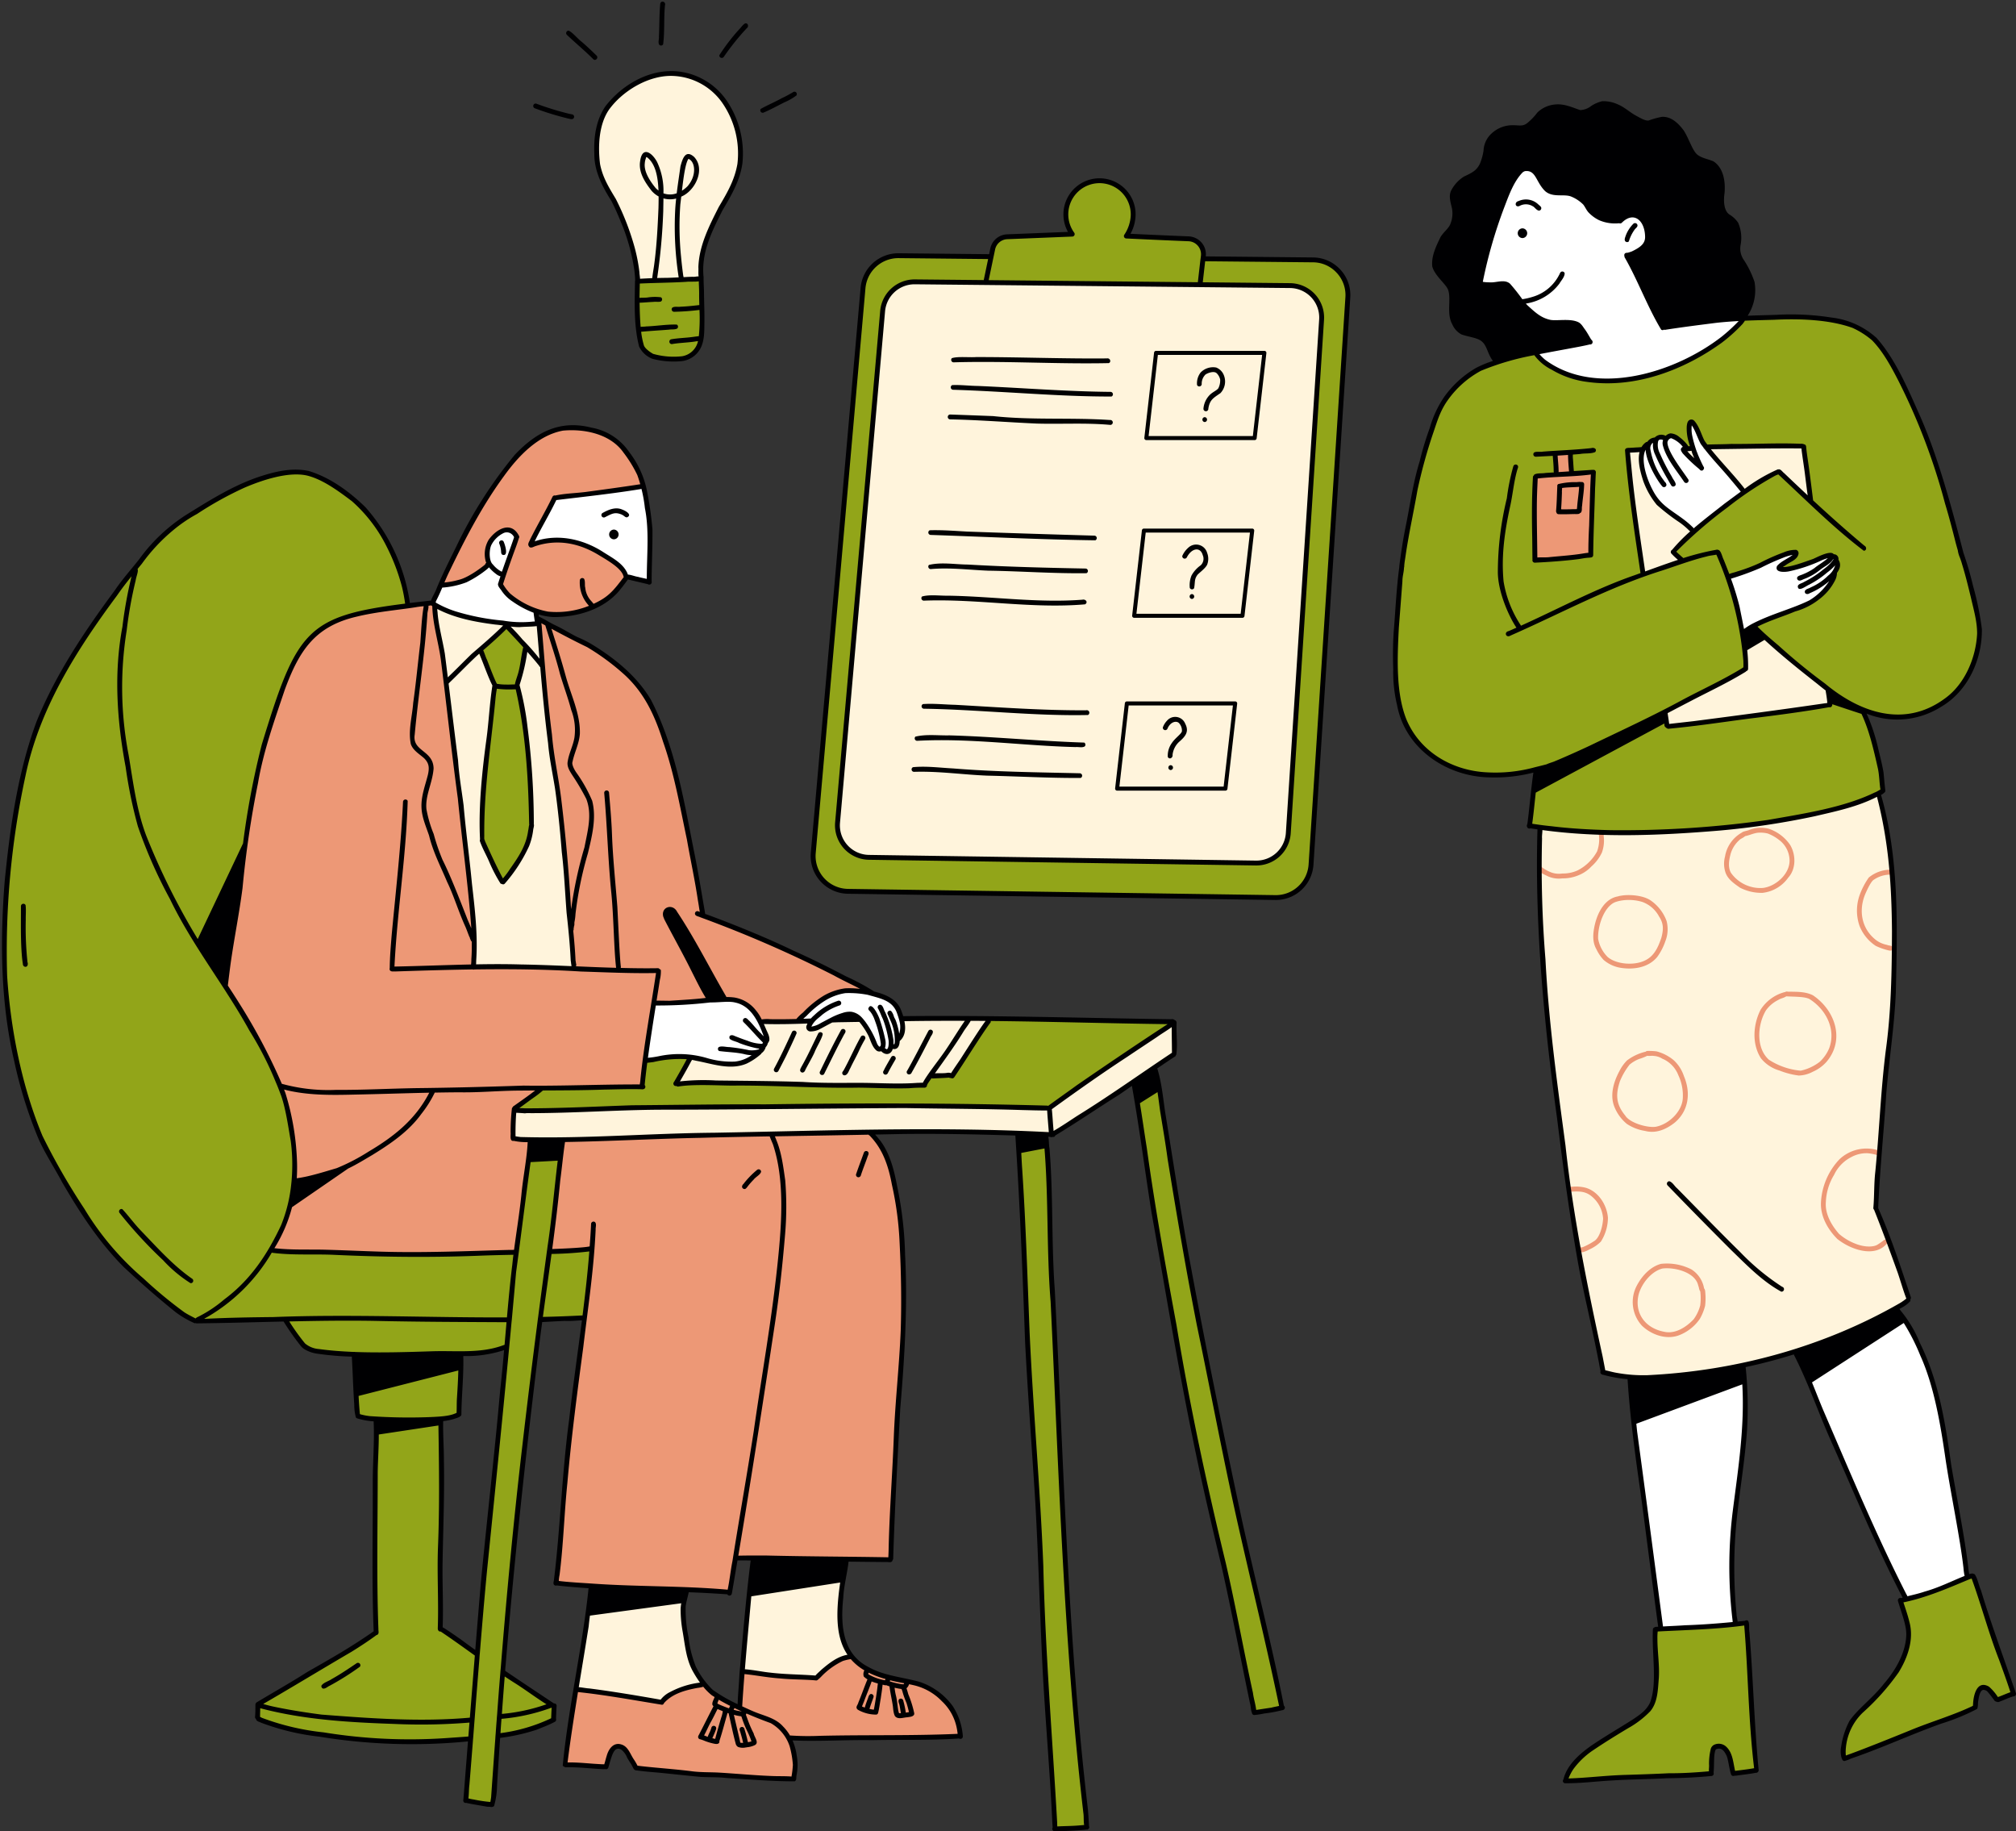
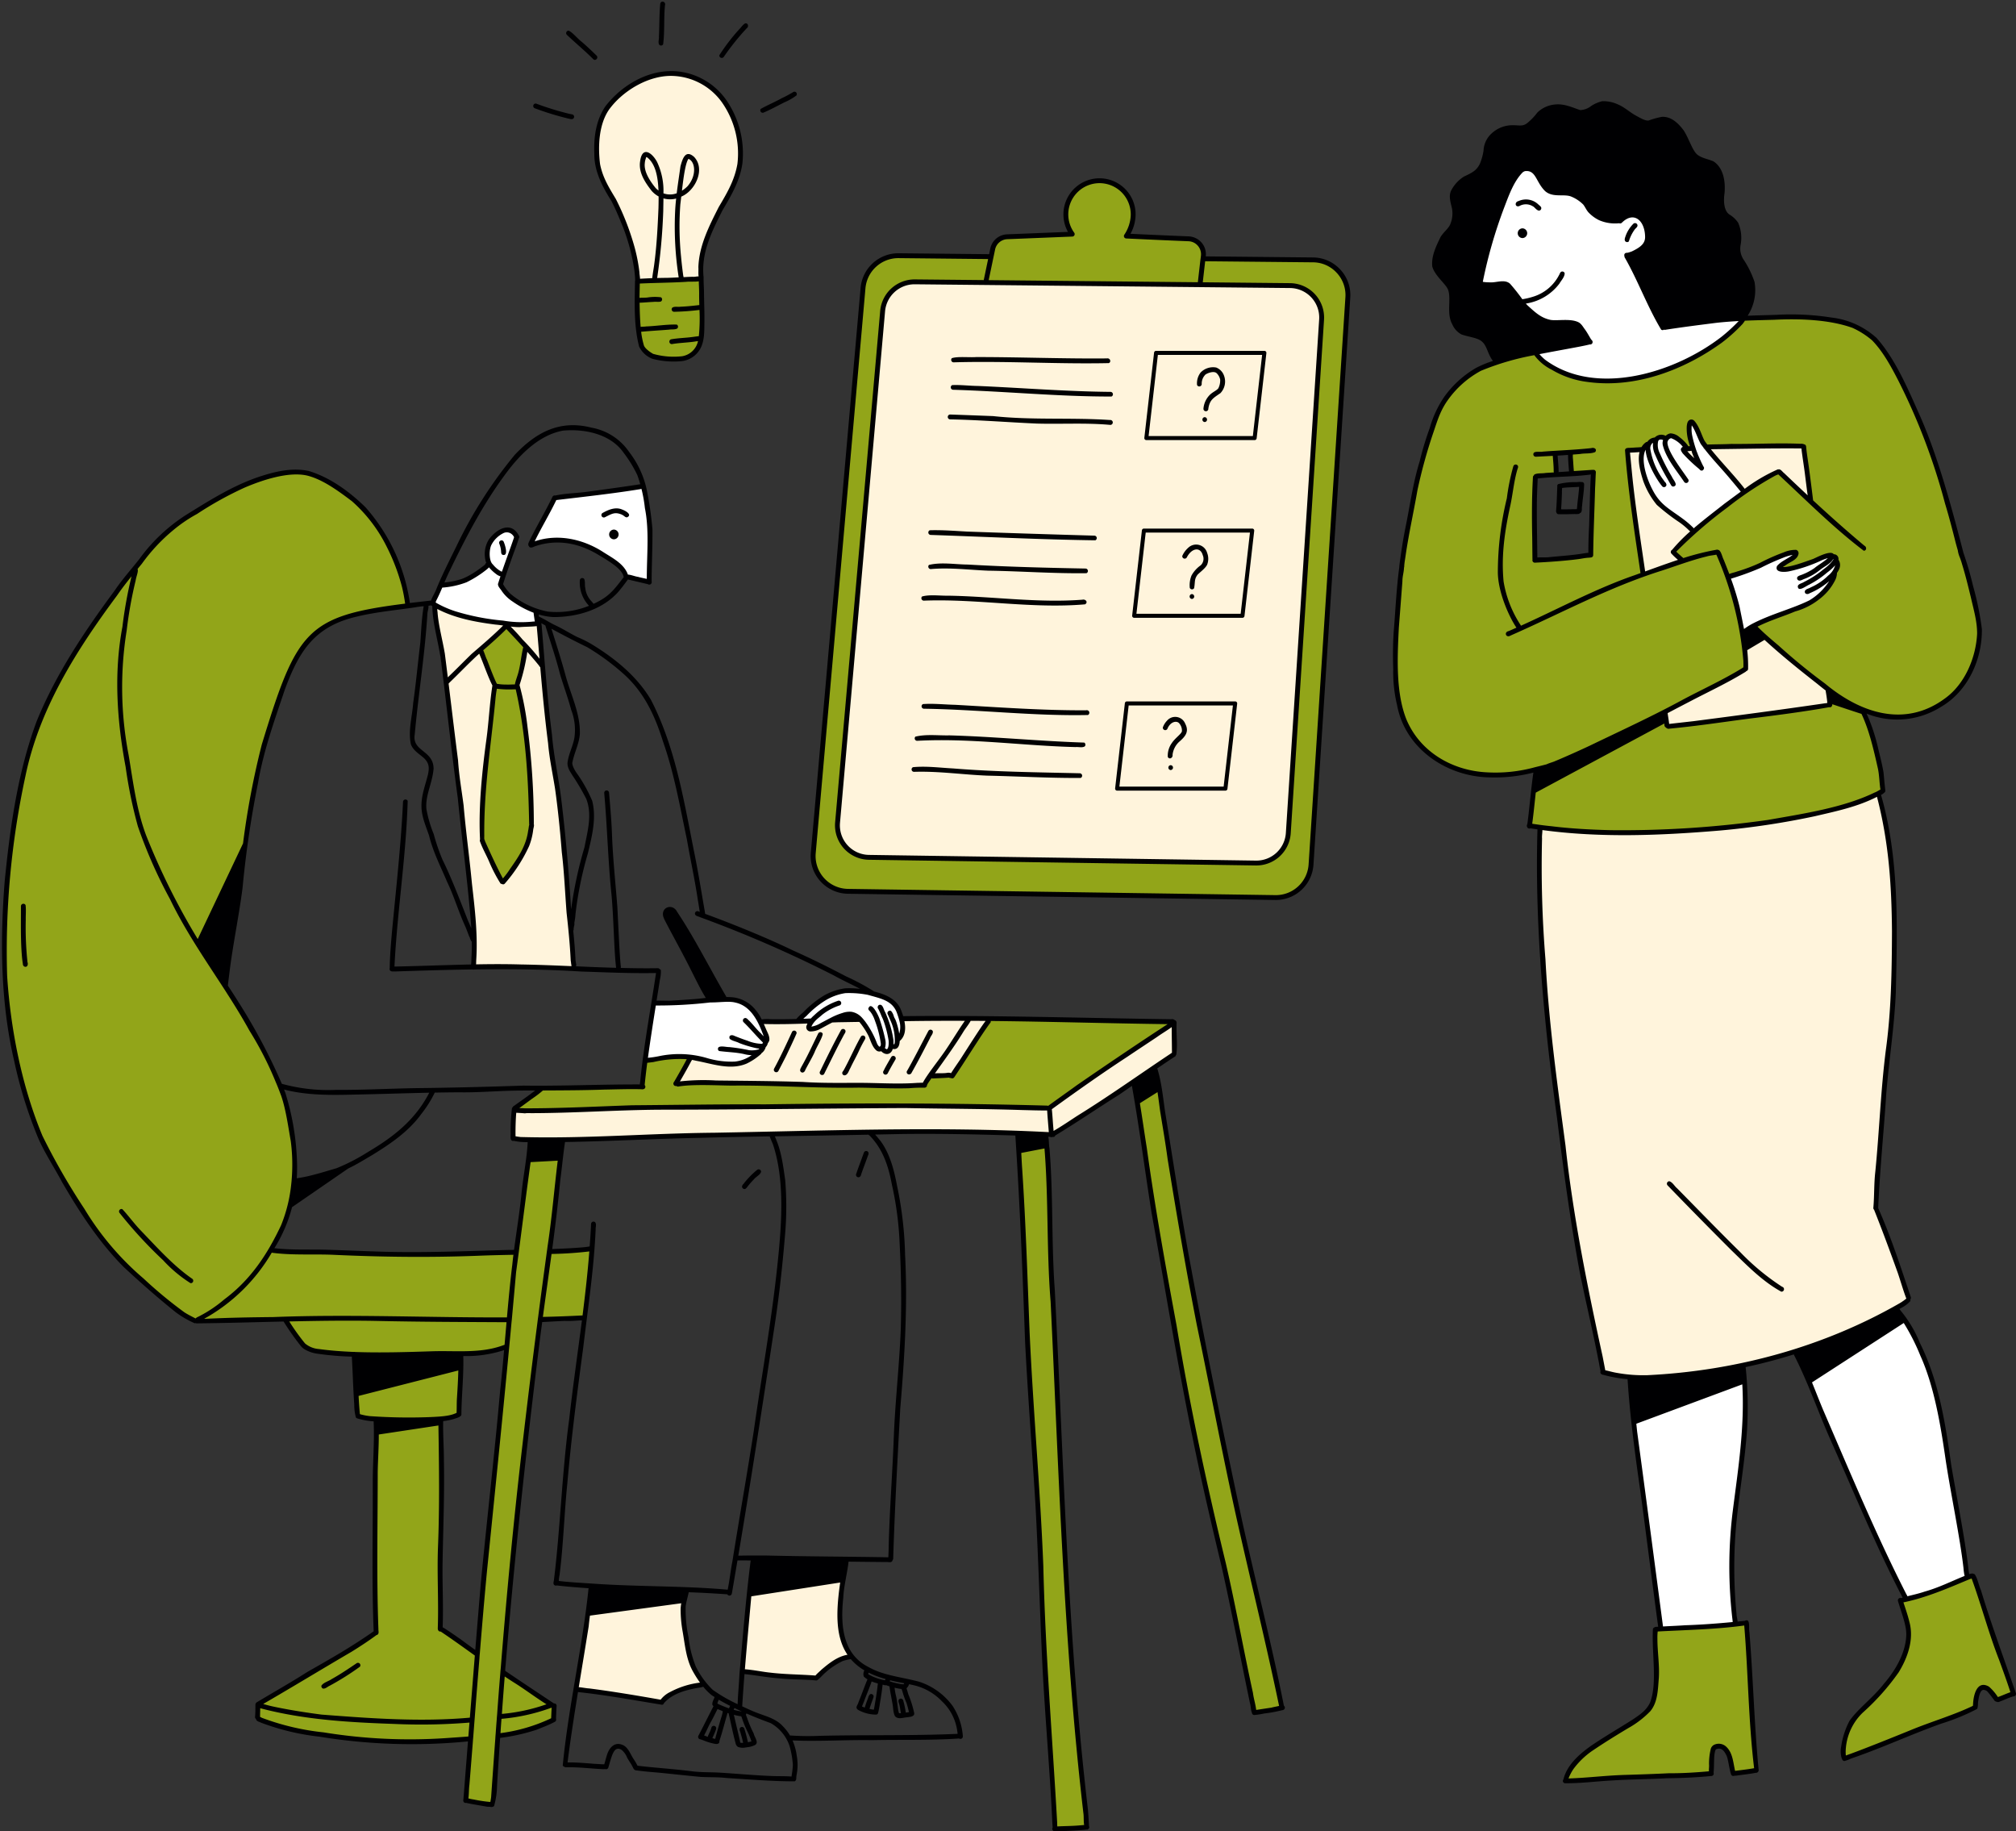
<svg xmlns="http://www.w3.org/2000/svg" data-name="Layer 15" fill="#000000" height="454.5" preserveAspectRatio="xMidYMid meet" version="1" viewBox="-0.5 -0.4 500.5 454.5" width="500.5" zoomAndPan="magnify">
  <rect x="-0.5" y="-0.4" width="500.5" height="454.5" fill="#333333" stroke="none" />
  <g id="change1_1">
    <path d="M473.308,321.682a89.608,89.608,0,0,1-34.673,14.947c-13.582,3.731-27.414,6.189-40.91,3.894.029-.096-2.009-9.577-2.009-9.577l-4.519-22.241-4.991-34.223-2.854-27.636a362.913,362.913,0,0,1-1.447-42.038c28.675,2.703,57.411,1.095,84.015-8.002a89.847,89.847,0,0,1,3.697,32.727c.254.009-.093,18.488-.093,18.488l-1.507,16.73L465.27,299.714Zm-318.953-267.9c2.374,4.8,2.928,10.265,3.445,15.686,0,0,15.627-.702,15.743-.822-1.051-5.567,1.601-11.11,4.369-16.052S183.74,42.47,183.583,36.807a19.977,19.977,0,0,0-1.094-5.676A25.16,25.16,0,0,0,180.404,26.4c-3.019-5.216-8.758-9.13-14.772-8.734a19.654,19.654,0,0,0-5.839,1.459,21.814,21.814,0,0,0-6.357,3.63,17.441,17.441,0,0,0-5.718,11.793,23.55,23.55,0,0,0,2.97,12.924C151.846,49.612,153.277,51.601,154.356,53.782ZM127.244,239.559,142.3,240.04l-1.616-14.712-1.616-21.552-3.776-27.968s-2.077-21.532-2.036-21.29a47.972,47.972,0,0,1-26.136-5.028l4.953,35.254,2.792,23.953L116.814,228.33l-.111,11.215Zm93.417,34.486-49.266.067-29.657,1.035-14.594-.121v7.49l12.955.08,26.524-.791,18.579-.593,34.911-.459,28.972.133,11.858.33,14.149-9.061,15.877-10.797.318-8.08-31.261,21.276Zm-40.656-10.366a47.941,47.941,0,0,1-9.187-1.746l-3.305,6.744,25.595.202,26.698.196,8.863-.072,1.856-2.492,5.649-.083,9.241-13.878s-21.748-.359-21.826-.391a7.689,7.689,0,0,1-1.261,6.142,1.469,1.469,0,0,1-1.006,1.332,1.18,1.18,0,0,0-.558.239,2.793,2.793,0,0,0-.199.333,1.192,1.192,0,0,1-.653.383,1.358,1.358,0,0,1-.994.06,3.525,3.525,0,0,1-.487-.382,6.954,6.954,0,0,0-1.002-.431,2.74,2.74,0,0,1-1.004-1.043c-1.264-2.002-1.843-4.473-3.559-6.104,0,0-7.285.337-7.394.455a10.683,10.683,0,0,1-3.057,1.742,2.479,2.479,0,0,1-1.468.184,1.005,1.005,0,0,1-.783-1.107c.084-.336.393-.588.449-.929-4.031-.125-8.067-.093-11.932.174a11.534,11.534,0,0,1,.805,3.526,5.661,5.661,0,0,1-.906,3.451,8.282,8.282,0,0,1-3.684,2.565,11.98,11.98,0,0,1-2.192.768A10.287,10.287,0,0,1,180.005,263.678ZM168.918,396.068l-23.043,2.392-3.388,20.505s21.432,3.005,21.591,3.168a11.319,11.319,0,0,1,4.667-2.983c1.754-.635,3.599-.974,5.433-1.47a22.156,22.156,0,0,1-4.492-10.294A66.15,66.15,0,0,1,168.918,396.068Zm39.847-5.358L185.73,394.395l-2.075,20.189s18.46,1.635,18.466,1.578a17.538,17.538,0,0,1,8.843-5.486,17.695,17.695,0,0,1-3.072-9.698A52.761,52.761,0,0,1,208.764,390.71Zm208.314-252.002-2.212-2.08s5.044-5.096,5.034-5.27a27.6,27.6,0,0,0-4.389-3.669,31.564,31.564,0,0,1-4.364-3.301,11.976,11.976,0,0,1-2.416-3.63c-1.472-3.088-2.512-6.667-1.4-9.903-1.172.129-2.344.257-3.748.464l3.584,30.84Zm2.429-25.297a7.121,7.121,0,0,0,.883.807,5.644,5.644,0,0,0,1.247.716,26.953,26.953,0,0,1-1.732-4.166c-.912.118-1.66.271-2.415.367C418.182,111.737,418.778,112.632,419.508,113.41Zm12.961,8.358a46.849,46.849,0,0,1,8.815-5.095l7.746,7.297-1.901-13.737-24.229.262S432.31,121.709,432.469,121.769ZM324.797,72.486a9.868,9.868,0,0,0-2.795-1.662,11.97,11.97,0,0,0-3.484-.482l-32.164-.117-42.146-.606s-19.634.179-19.55.257a9.302,9.302,0,0,0-6.468,8.108L215.849,106.92l-4.06,47.333s-4.294,48.786-4.346,49.182a9.577,9.577,0,0,0,1.119,5.686,6.213,6.213,0,0,0,2.051,2.305,7.337,7.337,0,0,0,1.979.804,18.292,18.292,0,0,0,4.006.637l29.093.101,44.482.334s22.642.55,22.766.516c2.076-.757,4.216-1.808,5.312-3.726a10.8,10.8,0,0,0,1.022-3.164l3.369-49.185,1.076-18.36L326.11,98.903s1.648-20.174,1.644-20.09a9.605,9.605,0,0,0-1.373-4.79A8.158,8.158,0,0,0,324.797,72.486Zm108.05,87.897q.197,2.489.214,4.988L412.755,176.196l.743,3.714,40.152-5.448-.212-4.104-16.556-13.443S432.743,160.1,432.848,160.383Z" fill="#fff4dc" />
  </g>
  <g id="change2_1">
-     <path d="M126.428,131.439a3.771,3.771,0,0,0-2.157.255,5.938,5.938,0,0,0-3.344,7.707,17.99,17.99,0,0,1-11.687,5.448c4.693-11.168,10.096-22.346,18.226-31.444,2.938-3.288,6.448-6.401,10.771-7.269a19.397,19.397,0,0,1,5.048-.211,18.057,18.057,0,0,1,6.878,1.539,14.941,14.941,0,0,1,5.768,5.474,44.593,44.593,0,0,1,3.498,7.239c-.021.018-12.312,1.937-12.312,1.937l-9.781.72-6.308,12.161a16.24,16.24,0,0,1,7.675-1.514c5.058.269,9.644,2.967,13.802,5.86,1.041.725,2.167,1.627,2.273,2.891a3.839,3.839,0,0,1-.77,2.31c-2.938,4.596-8.43,7.058-13.854,7.637-3.561.38-7.425-.037-10.211-2.287a22.246,22.246,0,0,1-6.3-5.262c.138.01,4.162-11.76,4.162-11.76A1.546,1.546,0,0,0,126.428,131.439ZM137.574,392.66l26.785,1.296,16.465.576,1.728-8.208,11.596-.225,17.725.631h8.673l1.185-22.84,1.751-28.119s.566-20.604.68-20.779c-.696-6.105-.784-12.284-1.877-18.33s-3.309-12.096-7.605-16.489l-75.265,2.281L135.872,310.16l10.553-.41-1.999,20.651-3.843,29.998-2.136,25.661Zm4.943,26.168-2.801,18.84s10.137.467,10.146.435a9.616,9.616,0,0,1,1.515-3.989,1.952,1.952,0,0,1,1.204-.973,1.602,1.602,0,0,1,.813.125,5.246,5.246,0,0,1,2.319,2.154,15.384,15.384,0,0,1,1.018,1.803,3.189,3.189,0,0,0,.88,1.297l14.515,1.615,10.937.633s13.471.567,13.595.437a27.561,27.561,0,0,0,.366-5.225,9.568,9.568,0,0,0-1.536-4.946l13.563-.111s28.822-.22,28.953-.257a11.366,11.366,0,0,0-2.347-7.54,17.302,17.302,0,0,0-6.235-5.004,12.861,12.861,0,0,0-3.14-1.153,33.73,33.73,0,0,0-3.393-.352,18.765,18.765,0,0,1-11.857-5.947,10.59,10.59,0,0,0-4.678,1.832,27.071,27.071,0,0,0-3.964,3.385A90.905,90.905,0,0,1,183.54,414s-.385,8.787-.408,8.848a17.318,17.318,0,0,1-8.107-4.326,2.32,2.32,0,0,0-.933-.646,2.063,2.063,0,0,0-.825.001,21.805,21.805,0,0,0-9.971,4.141ZM126.97,282.315l.186-7.377,6.681-5.289,25.03-.72,2.901-20.343a149.178,149.178,0,0,0,15.407-.453c2.429-.197,5.019-.423,7.165.732a12.28,12.28,0,0,1,4.045,4.36c-.194.093,9.393-.133,9.393-.133a34.289,34.289,0,0,1,4.732-4.655,13.73,13.73,0,0,1,5.965-2.785,21.082,21.082,0,0,1,7.393.501c.041-.035-2.841-1.716-2.841-1.716l-10.443-5.285-22.592-10.034-5.798-2.789-4.704-23.847a112.791,112.791,0,0,0-4.553-19.129,44.214,44.214,0,0,0-5.47-11.681c-3.351-4.75-8.116-8.309-13.014-11.441-.609-.194-13.194-7.076-13.194-7.076l.557,8.062,1.508,14.14,4.261,35.55,2.594,29.109-13.028-.396-12.178-.269.38-10.156-1.141-11.183-.623-3.226-2.542-24.034-2.966-22.412-2.879-19.333a143.818,143.818,0,0,0-20.363,3.418,19.515,19.515,0,0,0-6.665,2.415,15.362,15.362,0,0,0-2.854,2.596c-6.362,7.119-9.366,16.569-11.708,25.824q-3.272,12.932-5.264,26.144c.11.112-5.393,34.742-5.393,34.742a159.759,159.759,0,0,1,13.449,23.486,57.538,57.538,0,0,1,4.32,18.21,40.508,40.508,0,0,1-2.999,18.39,49.781,49.781,0,0,1-2.802,5.413c.072.384,14.709.872,14.709.872l14.77.444,31.277-.753,3.63-27.595ZM385.64,112.118l.215,5.262-5.333.43.107,20.867,14.102-1.396.394-20.617-5.333.358-.358-5.333Zm79.09,105.816a7.135,7.135,0,0,1,3.382-1.215c.44-.087.983.09,1.343-.226a.609.609,0,0,0-.427-1.032,8.504,8.504,0,0,0-5.579,1.946,18.731,18.731,0,0,0-2.247,4.294,11.528,11.528,0,0,0-.044,7.713,10.588,10.588,0,0,0,4.026,4.954,15.294,15.294,0,0,0,2.866,1.037c.439.124,1.112.321,1.327-.23.214-1.058-.758-.743-1.396-1.055a6.683,6.683,0,0,1-2.666-1.147c-3.528-2.692-4.404-7.01-2.907-11.057C462.839,220.844,464.005,218.262,464.73,217.934Zm-21.258-.525a9.059,9.059,0,0,1-6.41,3.797,11.656,11.656,0,0,1-5.587-1.286c-1.384-.977-2.918-1.989-3.553-3.634a6.875,6.875,0,0,1-.167-4.072,8.372,8.372,0,0,1,4.221-5.987c.02-.019.024-.046.048-.063.595-.317,1.317-.356,1.936-.642a8.066,8.066,0,0,1,4.613-.242,10.506,10.506,0,0,1,5.361,4.039C445.37,211.764,445.435,215.226,443.473,217.409Zm.258-4.986a6.445,6.445,0,0,0-2.584-4.377,10.553,10.553,0,0,0-2.777-1.567,7.582,7.582,0,0,0-2.421-.195c-1.102.11-2.132.645-3.203.848-.438.426-1.202.681-1.404.958a7.212,7.212,0,0,0-2.202,3.492c-.475,1.756-.615,3.39.083,4.638a8.949,8.949,0,0,0,7.872,3.775C440.388,219.671,444.315,216.219,443.73,212.422Zm-46.059-5.014c-.083-.469.066-1.046-.249-1.433a.609.609,0,0,0-1.032.427,8.903,8.903,0,0,1-.387,4.509,11.415,11.415,0,0,1-4.867,4.736,8.768,8.768,0,0,1-3.775.755,5.653,5.653,0,0,1-2.612-.218,9.703,9.703,0,0,1-2.101-1.084c-.345-.194-.646-.626-1.085-.504-1.604.796,1.519,2.144,2.181,2.48a6.657,6.657,0,0,0,3.624.534,9.917,9.917,0,0,0,4.013-.768,8.906,8.906,0,0,0,3.233-2.212,10.564,10.564,0,0,0,2.577-3.423A8.67,8.67,0,0,0,397.671,207.409Zm15.26,25.845a14.475,14.475,0,0,1-2.028,3.896c-2.191,2.627-5.836,3.175-9.055,2.661a8.544,8.544,0,0,1-4.231-1.962,10.186,10.186,0,0,1-1.768-2.616c-1.148-1.953-.857-4.272-.353-6.378.74-2.929,2.47-6.229,5.714-6.776a2.753,2.753,0,0,1,.715-.159c1.713-.337,5.369-.215,7.385,1.178a10.59,10.59,0,0,1,3.947,5.109A8.148,8.148,0,0,1,412.932,233.254Zm-1.534-6.157a7.653,7.653,0,0,0-4.167-3.635,11.52,11.52,0,0,0-5.559-.28,8.818,8.818,0,0,0-1.144.318c-2.634.999-4.397,5.62-4.268,9.108a8.518,8.518,0,0,0,2.361,4.515c2.164,1.869,6.783,2.22,9.477.762,2.151-1.117,3.067-3.227,3.854-5.515C412.512,230.262,412.531,228.837,411.398,227.096Zm41.536,36.079a9.778,9.778,0,0,1-3.371,2.426,7.802,7.802,0,0,1-3.496.944,19.434,19.434,0,0,1-4.797-1.244,9.116,9.116,0,0,1-4.577-3.018c-2.315-3.562-1.971-8.425-.079-12.099a10.214,10.214,0,0,1,5.866-4.32.54.54,0,0,1,.188-.024.75.75,0,0,1,.653-.113c-.059-.005-.07.005.031.005.017.004.035.005.051.009a.386.386,0,0,0-.05-.009c.01,0,.012.001.025,0,2.085.041,4.323-.07,6.226.909C455.142,250.39,457.603,257.714,452.934,263.175Zm.697-3.423c1.754-4.735-.858-9.681-4.936-12.215-1.183-.592-3.635-.537-5.702-.644-.011,0-.018-.01-.029-.011-.659.464-1.316.468-2.011.918a8.167,8.167,0,0,0-3.053,2.61c-2.164,3.653-2.434,9.377.755,12.211a17.298,17.298,0,0,0,7.9,2.72,11.859,11.859,0,0,0,4.714-2.195A9.701,9.701,0,0,0,453.631,259.752Zm-38.383,18.504c-2.134,1.679-4.645,2.755-7.374,2.03a11.162,11.162,0,0,1-4.48-1.734,10.534,10.534,0,0,1-3.203-4.516c-1.004-2.842-.039-6.015,1.341-8.569a10.347,10.347,0,0,1,1.911-2.678,12.425,12.425,0,0,1,4.474-2.131.529.529,0,0,1,.149-.02.569.569,0,0,1,.423-.193,15.202,15.202,0,0,1,2.289.108,11.028,11.028,0,0,1,4.232,2.178,9.343,9.343,0,0,1,2.551,3.979C419.307,270.799,418.772,275.313,415.249,278.256Zm.933-11.763a7.274,7.274,0,0,0-4.03-4.148,4.219,4.219,0,0,0-2.067-.66c-.463-.114-1.133.069-1.628-.042a12.48,12.48,0,0,1-2,.784,8.455,8.455,0,0,0-2.393,1.421,17.143,17.143,0,0,0-2.381,4.085c-1.114,3.326-1.012,5.74,1.324,8.568,1.088,1.785,5.433,3.076,7.588,2.759,3.418-.696,6.495-3.916,6.681-7.012A11.736,11.736,0,0,0,416.182,266.493Zm51.154,40.801a14.207,14.207,0,0,1-1.878,1.321c-1.191.588-3.317.466-5.277-.31a13.788,13.788,0,0,1-4.112-2.455c-1.902-2.17-3.501-4.984-3.276-7.867a13.972,13.972,0,0,1,2.04-6.771,9.484,9.484,0,0,1,4.348-4.459,7.852,7.852,0,0,1,4-.922,11.206,11.206,0,0,1,2.393.476.604.604,0,0,0,.321-1.165,9.767,9.767,0,0,0-9.712,2.185,16.776,16.776,0,0,0-4.599,10.663c-.185,3.452,1.683,6.748,4.065,9.127,3.517,2.794,9.52,4.719,12.4.994A.605.605,0,0,0,467.336,307.295Zm-74.274-12.922a9.572,9.572,0,0,0-3.207-.224c-.352.042-.774-.07-1.051.201a.609.609,0,0,0,.427,1.032c2.108-.1,3.509-.177,5.01.835a7.809,7.809,0,0,1,3.255,5.859c-.113,2.056-.919,4.866-2.299,5.614a17.17,17.17,0,0,1-2.798,1.473c-.032.008-.065.013-.098.019a.884.884,0,0,0-.643.194c-.541.666.228,1.223.911.982a7.033,7.033,0,0,0,1.566-.67,9.355,9.355,0,0,0,2.81-1.924,11.186,11.186,0,0,0,1.749-5.947C398.423,298.604,396.282,295.244,393.062,294.372Zm29.756,29.336a12.899,12.899,0,0,1-1.321,3.252,11.089,11.089,0,0,1-5.385,4.134c-3.127,1.039-6.658-.246-8.968-2.452a8.679,8.679,0,0,1-1.3-9.912c1.248-2.393,3.343-4.729,6.025-5.442a13.42,13.42,0,0,1,7.576,1.389,7.027,7.027,0,0,1,3.123,4.726c.024.024.058.03.078.06a1.868,1.868,0,0,1,.207.874A15.056,15.056,0,0,1,422.818,323.708ZM421.613,320.1c-.319-.357-.286-.946-.492-1.376-.67-3.328-5.783-4.652-8.899-4.276-2.686.685-5.079,3.578-5.883,6.345-1.169,4.578,1.485,8.485,6.414,9.372,2.444.515,5.056-.854,7.207-3.105a10.224,10.224,0,0,0,1.644-3.448A13.775,13.775,0,0,0,421.613,320.1Z" fill="#ed9876" />
-   </g>
+     </g>
  <g id="change3_1">
    <path d="M400.11,206.398c1.764,0,3.517-.012,5.269-.036,7.939-.109,15.867-.58,23.855-1.269a132.79,132.79,0,0,0,29.111-5.704,43.328,43.328,0,0,0,8.592-3.517,60.51,60.51,0,0,0-4.363-19.867,22.129,22.129,0,0,0,16.362-.254,16.462,16.462,0,0,0,3.118-1.68,17.295,17.295,0,0,0,2.465-2.139,23.417,23.417,0,0,0,6.441-17.462l-4.411-17.172s-5.547-20.193-5.692-20.193A134.191,134.191,0,0,0,469.644,90.69c-2.332-4.169-5.148-8.447-9.547-10.308,0,0-.459-.012-.677-.048-3.819-1.692-8.109-1.861-12.278-2.006a85.036,85.036,0,0,0-14.888.338s-51.77,8.761-51.77,8.81c-3.227.689-6.441,1.486-9.619,2.393a20.833,20.833,0,0,0-4.085,1.474,23.159,23.159,0,0,0-3.263,2.224,23.324,23.324,0,0,0-4.894,4.604,20.599,20.599,0,0,0-1.994,3.746c-1.039,2.393-1.982,4.846-2.792,7.323,0,0-5.16,22.852-5.196,22.852a180.03,180.03,0,0,0-2.574,24.193,70.816,70.816,0,0,0,.133,13.1,33.567,33.567,0,0,0,1.426,8.193c2.139,6.272,7.698,11.045,13.994,13.112a31.428,31.428,0,0,0,19.25-.314s-1.728,14.465-1.559,14.248a80.585,80.585,0,0,0,13.921,1.716C395.53,206.422,397.826,206.41,400.11,206.398Zm53.534-31.939-40.145,5.45-.749-3.71,20.314-10.828c-.012-1.668-.085-3.323-.217-4.991-.109-.278,4.036-3.468,4.036-3.468l16.556,13.45ZM447.13,110.23l1.897,13.74-7.746-7.299a47.067,47.067,0,0,0-8.81,5.1c-.157-.06-9.571-11.275-9.571-11.275Zm-27.226.544a27.174,27.174,0,0,0,1.728,4.157,5.811,5.811,0,0,1-1.245-.713,7.949,7.949,0,0,1-.882-.81c-.725-.773-1.317-1.668-2.018-2.272C418.249,111.04,418.998,110.883,419.904,110.774Zm-12.568.085c-1.112,3.227-.072,6.816,1.39,9.897a12.106,12.106,0,0,0,2.417,3.638,33.069,33.069,0,0,0,4.362,3.299,27.741,27.741,0,0,1,4.399,3.662c0,.181-5.039,5.269-5.039,5.269l2.211,2.091-9.909,3.444-3.589-30.84C404.992,111.112,406.164,110.979,407.337,110.859ZM380.63,138.677l-.109-20.87,5.329-.423-.205-5.269,3.795-.423.35,5.329,5.341-.363-.399,20.616ZM157.963,82.67a46.808,46.808,0,0,1-.177-13.208s15.543-.732,15.722-.684a113.638,113.638,0,0,1,.087,13.637,8.337,8.337,0,0,1-.893,3.679,5.518,5.518,0,0,1-2.814,2.253,9.882,9.882,0,0,1-3.61.556,13.704,13.704,0,0,1-4.39-.721,5.924,5.924,0,0,1-1.983-1.073A7.27,7.27,0,0,1,157.963,82.67ZM499.396,420.077s-3.73,1.438-3.813,1.42c-.613-.621-1.014-1.424-1.615-2.056a2.186,2.186,0,0,0-2.343-.726,1.917,1.917,0,0,0-.577.424,3.981,3.981,0,0,0-.981,2.04,11.867,11.867,0,0,0-.14,2.288S457.23,436.281,457.19,436.178a15.11,15.11,0,0,1,3.27-11.069c1.91-2.342,4.483-4.05,6.561-6.244a25.087,25.087,0,0,0,5.651-10.386,13.43,13.43,0,0,0,.644-4.042,16.726,16.726,0,0,0-.788-4.054q-.494-1.753-.988-3.506l17.778-6.239Zm-66.2-17.678,2.392,36.654s-5.632.848-5.638.725a14.34,14.34,0,0,0-1.393-4.997c-.372-.761-.917-1.565-1.754-1.696a2.001,2.001,0,0,0-1.973,1.237,5.86,5.86,0,0,0-.384,2.449q-.021,1.621-.042,3.241s-36.265,1.615-36.292,1.308c.895-3.536,4.001-6.02,7.027-8.057q2.651-1.785,5.414-3.396c3.046-1.776,6.316-3.504,8.252-6.451,1.809-2.756,2.187-6.213,2.078-9.508s-.651-6.58-.472-9.872Zm-296.43-98.576,2.912-21.196-8.52.278-3.662,27.238-23.021.979-24.048-.882s-13.716-.447-13.716-.713a60.843,60.843,0,0,0,3.819-7.637A36.808,36.808,0,0,0,72.767,286.59a67.855,67.855,0,0,0-2.755-14.924c-3.891-12.205-11.214-22.985-18.042-33.232l8.58-29.268s1.849-13.027,1.801-13.063c2.042-10.32,5.535-20.314,9.293-30.151a28.942,28.942,0,0,1,1.837-4.157,18.572,18.572,0,0,1,7.166-6.84,31.284,31.284,0,0,1,9.45-3.239s10.538-1.643,10.538-1.692a27.192,27.192,0,0,0-1.353-7.202c-2.175-7.251-5.764-14.344-11.662-19.347q-3.498-2.284-7.13-4.387a19.108,19.108,0,0,0-4.447-2.079c-3.444-.955-7.13-.06-10.525,1.063A79.259,79.259,0,0,0,40.381,131.837S31.16,142.58,31.04,143.076c-6.332,8.097-12.459,16.411-17.184,25.534a96.397,96.397,0,0,0-8.616,23.963c-1.293,6.465-2.586,12.93-3.396,19.468-.616,5.1-.943,10.236-1.196,15.456a171.492,171.492,0,0,0,1.631,29.184,108.93,108.93,0,0,0,28.398,56.471A88.312,88.312,0,0,0,48.03,327.81s22.139-.846,22.187-.894c1.16,1.704,2.308,3.408,3.468,5.112a7.397,7.397,0,0,0,2.03,2.248,6.557,6.557,0,0,0,2.477.798,60.694,60.694,0,0,0,9.245.58s.761,15.142.592,15.057a9.435,9.435,0,0,0,4.955,1.16l-.423,16.338.35,36.35-29.45,17.8a23.968,23.968,0,0,0,.205,3.831,57.609,57.609,0,0,0,14.248,3.662,114.189,114.189,0,0,0,38.404,1.112v-.012l.242.133-1.341,15.48,6.441.846,1.547-16.616.471-.338a50.257,50.257,0,0,0,13.402-3.795l.036-3.807-12.278-7.891-.048-.254,1.087-17.825,2.538-23.565,5.148-44.447.326-1.946,10.344-.157,2.212-17.462-10.465.628Zm-14.948,65.087-3.831,40.664-.194.701.012-.121-9.136-6.598.254-31.855s.217-19.722.036-19.673a34.256,34.256,0,0,0,4.652-.979s.495-15.492.326-15.541a27.092,27.092,0,0,0,11.239-1.414Zm144.484,53.373,2.912,30.672-7.571.68-.728-7.571-2.33-37.88-1.65-41.325-2.444-37.201-2.438-48.718,7.217.159.897,20.763,2.089,41.767,2.008,45.749ZM311.28,393.529l6.788,29.886-7.244,1.458-1.913-10.524-5.353-25.62-7.93-35.413L285.574,299.541l-4.465-31.386,5.456-3.602,1.731,12.255,4.465,26.15,3.599,19.226,6.925,35.855ZM122.564,170.392l-4.335-8.989,6.845-6.434,5.244,4.916-2.358,9.79,2.438,13.466,1.005,20.498a26.219,26.219,0,0,1-1.044,6.555c-.161.28-3.397,5.274-3.397,5.274l-2.837,2.837-4.995-9.87.519-14.146Zm133.54,104.554-34.711-.524-32.57.062-32.27-.024-29.627.873,6.982-5.77,25.238-.377.419-6.378c3.861-.744,7.81-1.491,11.702-.931-.023.063-4.29,6.988-4.29,6.988l8.065-.526,13.518.482,17.993.574,22.435-.541,1.769-2.462,5.341.139,9.121-14.288,45.42,1.078-30.526,21.274ZM329.03,65.034a5.289,5.289,0,0,0-3.033-.834s-27.565-.471-27.601-.544a5.801,5.801,0,0,0-1.063-3.698,3.81,3.81,0,0,0-1.849-1.063,9.864,9.864,0,0,0-2.151-.242s-13.849-.725-14.042-.93a9.205,9.205,0,0,0,1.172-7.758A8.119,8.119,0,0,0,274.855,44.6a9.365,9.365,0,0,0-4.761.169,8.27,8.27,0,0,0-2.272.991,7.852,7.852,0,0,0-3.239,5.462,14.863,14.863,0,0,0,.713,6.453s-15.601.665-15.528.628a3.981,3.981,0,0,0-2.683,1.68,7.823,7.823,0,0,0-1.269,3.601s-24.06-.568-24.12-.64a9.138,9.138,0,0,0-6.006,3.577,18.393,18.393,0,0,0-2.211,8.652L207.714,141.94s-6.236,68.035-6.211,68.325a8.695,8.695,0,0,0,9.281,10.453l20.822.326,51.262,1.003s34.235.036,34.61.036a7.278,7.278,0,0,0,7.033-5.692c.157-.713.205-1.438.314-2.163l4.036-57.401,3.033-49.28s2.369-32.966,2.429-32.966a8.077,8.077,0,0,0-1.1-5.595A11.258,11.258,0,0,0,329.03,65.034ZM326.105,98.907l-2.393,40.471-1.076,18.368L319.277,206.93a10.688,10.688,0,0,1-1.027,3.166c-1.1,1.909-3.239,2.961-5.317,3.722-.121.036-22.755-.52-22.755-.52l-44.483-.326-29.099-.109a18.65,18.65,0,0,1-4-.628,7.286,7.286,0,0,1-1.982-.81,6.209,6.209,0,0,1-2.054-2.308,9.571,9.571,0,0,1-1.112-5.68c.048-.399,4.338-49.184,4.338-49.184l4.06-47.335,2.344-28.93a9.283,9.283,0,0,1,6.465-8.108c0-.085,19.553-.266,19.553-.266l42.15.616,32.157.109a12.069,12.069,0,0,1,3.492.483A9.954,9.954,0,0,1,324.8,72.49a7.942,7.942,0,0,1,1.583,1.535,9.582,9.582,0,0,1,1.366,4.785C327.748,78.871,326.105,98.907,326.105,98.907Z" fill="#92a519" />
  </g>
  <g id="change4_1">
    <path d="M123.579,144.824c.725,1.685,2.342,2.782,3.897,3.76q1.365.858,2.748,1.687a4.732,4.732,0,0,0,2.188.847c-.031-.02.269,2.801.269,2.801-3.03,1.21-6.436.799-9.662.316q-2.163-.324-4.321-.679a59.651,59.651,0,0,1-6.105-1.246,13.256,13.256,0,0,1-5.309-2.548c-.244-.187,1.45-4.843,1.45-4.843a39.453,39.453,0,0,0,6.45-1.609,13.21,13.21,0,0,0,5.5-3.62c-.222-2.176-.591-4.29.375-5.99a5.793,5.793,0,0,1,1.15-1.38,4.978,4.978,0,0,1,3.028-1.472,2.529,2.529,0,0,1,2.613,1.778c.083.106-3.491,9.571-3.491,9.571Zm13.447-21.904s-5.715,11.88-5.462,12.14c3.86-1.473,8.217-2.2,12.108-.809a22.044,22.044,0,0,1,3.155,1.506,28.903,28.903,0,0,1,7.219,5.095,4.163,4.163,0,0,1,1.242,2.091l5.656,1.117s.026-14.711.01-14.629a47.989,47.989,0,0,0-1.94-9.051Zm24.739,125.513-2.057,14.529s3.947-.697,4.277-.641a30.533,30.533,0,0,1,9.682.269c1.789.339,3.548.839,5.351,1.093a9.506,9.506,0,0,0,8.876-2.686,6.085,6.085,0,0,0,2.156-3.389,6.727,6.727,0,0,0-1.116-4.039c-1.063-1.968-2.344-3.971-4.346-4.969a10.476,10.476,0,0,0-4.314-.867C173.976,247.498,167.699,248.846,161.765,248.433Zm38.928,4.54a2.592,2.592,0,0,0-.424,1.921.471.471,0,0,0,.209.29.547.547,0,0,0,.282.034,10.582,10.582,0,0,0,5.544-2.514c.008.041,6.234-.329,6.234-.329,2.157,1.92,3.228,4.738,4.65,7.251a.79.79,0,0,0,.426.427,3.677,3.677,0,0,0,.525-.008c.287.032.484.292.718.462a1.264,1.264,0,0,0,2.005-.946,1.028,1.028,0,0,0,1.125-.353,3.012,3.012,0,0,0,.518-1.141,6.855,6.855,0,0,0,1.033-5.481,9.431,9.431,0,0,0-.995-2.243,7.935,7.935,0,0,0-2.12-2.569,8.443,8.443,0,0,0-2.244-1.051,22.622,22.622,0,0,0-6.538-1.299,13.541,13.541,0,0,0-6.489,1.317c-2.96,1.487-5.1,4.185-7.715,6.218C198.806,252.906,199.75,252.94,200.693,252.973ZM380.756,87.769a20.466,20.466,0,0,0,9.749,5.357,40.661,40.661,0,0,0,11.189.972,29.447,29.447,0,0,0,5.761-.617,35.84,35.84,0,0,0,4.718-1.557,70.737,70.737,0,0,0,11.334-5.121,23.957,23.957,0,0,0,8.806-8.604s-24.843-26.175-24.619-26.126c-7.035-5.134-14.281-10.372-22.693-12.628a11.943,11.943,0,0,0-4.359-.515,10.725,10.725,0,0,0-5.064,2.229,31.765,31.765,0,0,0-5.556,5.482c-3.625,4.392-6.767,9.526-7.146,15.208-.358,5.366,1.828,10.664,5.069,14.956S376.418,83.28,380.756,87.769Zm47.959,54.809c1.307,4.715,2.438,9.478,3.731,14.244,3.734-2.759,8.273-4.142,12.617-5.78a20.275,20.275,0,0,0,7.056-3.928,11.575,11.575,0,0,0,3.203-5.533,7.74,7.74,0,0,0,.377-2.469,1.966,1.966,0,0,0-.314-1.204,1.532,1.532,0,0,0-1.388-.484,4.961,4.961,0,0,0-1.447.496,33.395,33.395,0,0,1-10.505,2.818c-.261.026-.596.005-.688-.241-.091-.243.143-.477.351-.632l2.031-1.518a3.425,3.425,0,0,0,1.246-1.345.454.454,0,0,0,.036-.304c-.072-.222-.377-.241-.608-.206a15.288,15.288,0,0,0-4.315,1.639A67.716,67.716,0,0,1,428.714,142.578Zm-8.858-10.786s12.47-10.045,12.525-10.149c-4.672-4.946-9.454-10.064-11.902-16.412-.167-.433-.434-.952-.898-.943-.599.012-.752.834-.696,1.43a25.936,25.936,0,0,0,2.939,9.756l-4.309-4.147.71-.883a6.932,6.932,0,0,0-2.205-2.303,2.525,2.525,0,0,0-2.981.244,1.827,1.827,0,0,0-2.59.459,2.16,2.16,0,0,0-1.697.756,4.372,4.372,0,0,0-1.675,5.542c.702,2.916,1.473,5.914,3.287,8.302a22.322,22.322,0,0,0,4.204,3.907A64.961,64.961,0,0,1,419.856,131.792ZM405.309,351.899q2.532,26.032,6.763,51.862l18.511-1.051s-.827-6.462-.541-6.863a108.441,108.441,0,0,1,.01-15.796c.947-12.841,4.18-25.674,2.55-38.447Zm43.179-10.486L458.47,365.561l7.369,16.95s6.748,13.958,6.938,14.22a65.248,65.248,0,0,0,15.236-5.893l-2.604-16.702s-2.372-14.044-2.68-14.455a93.292,93.292,0,0,0-2.406-14.752c-1.797-6.527-4.992-12.584-8.521-18.362Z" fill="#ffffff" />
  </g>
  <g id="change5_1">
    <path d="M402.936,59.393c-.205-.427.061-.928.19-1.348A8.355,8.355,0,0,1,405,55.145a.609.609,0,0,1,1.032.427c-.017.444-.484.676-.714,1.017a9.728,9.728,0,0,0-1.433,2.925A.611.611,0,0,1,402.936,59.393ZM376.69,50.749a3.259,3.259,0,0,1,3.428.098c.292.092.807.924,1.426,1.035a.611.611,0,0,0,.583-.765c-.125-.353-.495-.547-.748-.805a4.424,4.424,0,0,0-4.876-.808C375.418,49.75,375.646,51.127,376.69,50.749Zm3.202,82.2c-.097-4.967-.109-9.946.181-14.912a.533.533,0,0,1,.254-.459.381.381,0,0,1,.109-.205c.81-.411,1.873-.217,2.779-.387.689-.048,1.378-.085,2.054-.133a1.966,1.966,0,0,1-.048-.592c-.012-1.172-.145-2.344-.218-3.517-1.414.072-2.828.145-4.23.217a.607.607,0,0,1-.435-1.027c.508-.362,1.547-.085,2.211-.242,4-.314,8.012-.423,12-.87.701-.23,1.535.23.979.979-1.112.471-2.489.254-3.686.471q-.924.091-1.849.145a5.884,5.884,0,0,0,.024,1.136c.06.87.157,2.393.217,2.961,1.547-.097,3.094-.193,4.64-.302.024,0,.048.024.073.024a.583.583,0,0,1,.568.133.622.622,0,0,1,.181.435c-.085,1.317-.109,2.647-.193,3.964-.145,5.547-.411,11.081-.471,16.616a.583.583,0,0,1-.592.58,2.878,2.878,0,0,1-.544.06c-1.112.06-1.716.266-3.021.411-2.888.362-6.719.652-10.344.822a.593.593,0,0,1-.556-.785.513.513,0,0,1-.024-.133C379.929,136.538,379.917,134.749,379.893,132.949Zm6.308-20.266c.072,1.208.217,2.417.242,3.625a1.95,1.95,0,0,1-.012.459c.87-.048,1.74-.109,2.61-.169-.121-1.353-.23-2.719-.254-4.085C387.929,112.575,387.059,112.635,386.201,112.683Zm-5.039,25.111a.913.913,0,0,1,.012.181c.979-.097,2.139.024,2.997-.097,3.323-.326,5.885-.471,8.894-.991.205-.024.483-.06.773-.085-.012-2.26.072-4.532.193-6.792.133-4.218.193-8.435.423-12.64-4.024.568-9.027.507-13.196.991-.072,1.68-.157,3.372-.193,5.051C380.98,128.212,381.125,133.009,381.162,137.795Zm4.737-11.033a.581.581,0,0,1-.085-.29c.181-2.006.217-4.024.302-6.042-.012-.024.012-.048.024-.072a.527.527,0,0,1,.205-.604,17.458,17.458,0,0,1,4.64-.483,3.913,3.913,0,0,1,1.124-.024.564.564,0,0,1,.677.568c-.036,1.788-.362,3.553-.507,5.329-.133.532.06,1.196-.278,1.656a.538.538,0,0,1-.254.145.513.513,0,0,1-.254.193,3.736,3.736,0,0,1-1.039.048c-1.329.024-2.659.085-3.988.036A.545.545,0,0,1,385.899,126.762Zm1.172-.749c1.003.012,2.006.012,3.009-.036.278.024.604-.012.906-.012.024-.242.06-.483.072-.725.133-1.607.399-3.202.483-4.81a.453.453,0,0,0-.133.012c-1.365.109-2.997.097-4.097.278,0,.362-.072.749-.036,1.1-.048,1.353-.097,2.707-.205,4.048ZM441.934,318.978a58.417,58.417,0,0,1-10.41-8.615c-5.29-5.196-10.442-10.532-15.646-15.813-.665-.54-1.121-1.518-1.948-1.765a.61.61,0,0,0-.427,1.032q7.804,8.069,15.746,16.006c3.874,3.741,7.729,7.773,12.483,10.371A.618.618,0,0,0,441.934,318.978ZM123.433,134.473a6.513,6.513,0,0,1,.468,1.934c.017.337.014.775.397.903,1.565.414.521-2.695.192-3.364A.604.604,0,0,0,123.433,134.473Zm30.585-8.382c-1.679-.76-3.448.002-4.939.839a.605.605,0,0,0,.61,1.043c1.689-.849,2.422-1.33,4.008-.718a2.1,2.1,0,0,1,.471.243c.339.183.637.601,1.064.479C156.528,127.313,154.708,126.334,154.018,126.091ZM79.727,418.71c.619.062,1.12-.518,1.677-.737a67.69,67.69,0,0,0,7.449-4.695.604.604,0,0,0-.779-.888c-2.024,1.367-4.045,2.744-6.182,3.93-.792.574-2.046.846-2.587,1.647A.611.611,0,0,0,79.727,418.71ZM47.186,316.965c-4.585-3.158-8.559-7.606-12.669-11.882-1.643-1.695-3.046-3.659-4.635-5.366a.604.604,0,0,0-.66.98,109.349,109.349,0,0,0,10.763,11.682,33.477,33.477,0,0,0,6.815,5.702A.604.604,0,0,0,47.186,316.965ZM5.893,227.939c-.03-1.213.106-2.462-.038-3.659a.523.523,0,0,0-.32-.319.604.604,0,0,0-.837.552c.003,3.929-.094,7.862.192,11.784.06.842.145,1.683.281,2.516a.797.797,0,0,0,.333.666c.749.349,1.06-.468.818-1.074A82.328,82.328,0,0,1,5.893,227.939Zm178.431,66.772c.247.12.716-.522.776-.618a20.535,20.535,0,0,1,1.529-1.739c.475-.639,1.666-1.198,1.822-1.933a.609.609,0,0,0-1.032-.427,21.688,21.688,0,0,0-3.199,3.273c-.187.342-.38.249-.501.84A.61.61,0,0,0,184.324,294.712Zm29.635-8.996c-.617,1.734-1.287,3.45-1.877,5.194a.613.613,0,0,0,.536.892.672.672,0,0,0,.629-.571c.498-1.488,1.072-2.949,1.598-4.427.101-.399.447-.826.218-1.232A.61.61,0,0,0,213.96,285.716ZM151.903,131.042a1.209,1.209,0,0,0,0,2.417A1.209,1.209,0,0,0,151.903,131.042Zm225.569-74.768a1.209,1.209,0,0,0,0,2.417A1.209,1.209,0,0,0,377.472,56.274Zm-227.63-30.345c4.314-5.571,11.528-9.595,18.707-8.508a16.892,16.892,0,0,1,11.396,7.202,23.372,23.372,0,0,1,3.879,15.42c-.556,4.29-2.779,8.097-4.955,11.758-2.707,5.39-5.341,10.574-4.689,16.64a.17.17,0,0,1-.012.109c0,.024.012.036.012.06-.012,1.124.072,2.236.097,3.359.012,2.671.157,5.329.097,8.012-.024,2.042,0,4.193-.955,6.054a6.086,6.086,0,0,1-4.677,3.202,20.611,20.611,0,0,1-7.299-.592,6.1,6.1,0,0,1-3.275-3.033c-1.353-5.281-1.112-10.852-1.015-16.266a.243.243,0,0,1,.048-.157c-.06-.302-.012-.653-.06-.943-.012-.326-.145-1.426-.133-1.426a49.554,49.554,0,0,0-2.852-10.876c-.834-2.018-1.692-4.181-2.852-6.441-2.236-3.529-4.278-7.384-4.254-11.674C146.869,33.712,147.449,29.397,149.842,25.929Zm23.311,50.597a60.791,60.791,0,0,1-6.308.459.603.603,0,0,1-.423-1.027c.556-.375,1.341-.121,1.994-.23,1.825-.072,3.396-.266,4.701-.411-.024-.834-.048-1.643-.048-2.429.024-1.16-.06-2.32-.085-3.468-.943.157-2.296.024-3.142.133-3.831.23-7.662.242-11.504.423-.024,1.136-.048,2.272-.072,3.396V73.53c.713-.06,1.559,0,2.163-.121a11.988,11.988,0,0,1,3.154-.024.604.604,0,0,1-.073,1.075c-.58.121-1.22-.012-1.825.072-1.136.048-2.26.169-3.396.205.036,2.006.085,4.072.266,6.006.423-.097.918-.036,1.341-.121,2.538-.085,5.136-.544,7.637-.459a.621.621,0,0,1,.121.955c-.592.35-1.402.181-2.079.302-2.296.181-4.604.314-6.9.52a19.958,19.958,0,0,0,.689,3.408c.326.882,1.788,1.801,2.284,2.079a18.723,18.723,0,0,0,7.19.592,4.836,4.836,0,0,0,3.952-3.746,5.822,5.822,0,0,0-.773.097c-1.692.266-3.964.326-5.583.616a.604.604,0,0,1-.749-.665.58.58,0,0,1,.435-.508c1.523-.278,3.758-.375,4.737-.507.665-.072,1.801-.242,1.994-.254-.012,0-.024.012-.036.024a.535.535,0,0,1,.181-.036A44.036,44.036,0,0,0,173.152,76.527Zm-6.054-24.241c.048-1.184.145-2.308.266-3.408a6.065,6.065,0,0,1-3.154-.036c-.012,1.051-.036,2.079-.048,3.094a149.249,149.249,0,0,1-1.511,16.665c.81-.012,1.619-.036,2.417-.036.979-.024,1.958-.072,2.924-.121A81.89,81.89,0,0,1,167.098,52.285ZM148.476,40.334c.64,3.275,2.127,5.692,3.915,8.652a64.851,64.851,0,0,1,4.411,11.13,41.982,41.982,0,0,1,1.45,7.093c-.012.363.133,1.027.145,1.583,1.003-.06,2.018-.109,3.033-.157.133-1.269.399-2.61.495-3.444.616-4.628.858-9.305,1.051-13.97.024-.93.036-1.897.036-2.864a6.426,6.426,0,0,1-1.704-1.353c-1.631-2.091-3.335-4.604-2.888-7.384.507-3.831,2.924-2.187,4.193.145a16.761,16.761,0,0,1,1.595,7.819,4.836,4.836,0,0,0,3.299-.012c.266-2.212.604-4.362.93-6.695.495-1.813,1.208-4.278,3.384-2.332,2.719,2.876.544,7.782-2.514,9.523a7.093,7.093,0,0,1-.677.338c-.085.713-.157,1.365-.23,1.921a74.884,74.884,0,0,0,.169,12.858c.169,1.849.35,3.323.556,4.846a1.346,1.346,0,0,1,.072.362c.761-.048,1.523-.085,2.296-.097.411.06.979-.109,1.45-.097-.109-.713-.012-1.619-.06-2.284.169-5.341,2.683-10.248,5.051-14.924,2.139-3.601,3.939-6.683,4.64-10.707a22.091,22.091,0,0,0-3.952-15.432,15.684,15.684,0,0,0-12.495-6.417c-5.897-.024-12.181,3.843-15.468,8.435C148.113,30.606,147.944,36.128,148.476,40.334Zm21.692,5.511c2.332-2.622,1.994-6.115.254-6.816-.761,1.015-1.245,4.689-1.619,7.903A7.606,7.606,0,0,0,170.168,45.844Zm-10.006-7.19h-.012c-.012-.012-.012-.012-.024-.012a.636.636,0,0,0-.181-.06,2.195,2.195,0,0,0-.121.375,4.056,4.056,0,0,0-.242,1.124c-.278,2.151,1.353,4.556,2.719,6.223a7.482,7.482,0,0,0,.677.58C162.844,43.488,162.252,40.273,160.162,38.654Zm36.16-16.148c.016-.013.038-.014.055-.025l.01-.006A.109.109,0,0,0,196.321,22.506ZM189.15,27.513c1.748-.748,3.412-1.67,5.109-2.523a14.099,14.099,0,0,0,2.975-1.707l.018-.055a.589.589,0,0,0-.876-.747c-.022.013-.045.025-.067.038l.002-.002-.003.003a28.807,28.807,0,0,1-2.701,1.446c-1.71.942-3.551,1.722-5.237,2.659A.604.604,0,0,0,189.15,27.513Zm-9.946-13.822a63.337,63.337,0,0,1,5.685-7.087c.555-.342.366-1.375-.414-1.185a1.835,1.835,0,0,0-.314.222c-.017.018-.028.041-.043.06l-.002-.002c.015-.021.03-.04.043-.057-.416.342-.729.836-1.118,1.205a48.782,48.782,0,0,0-4.952,6.458A.604.604,0,0,0,179.204,13.691Zm-16.02-2.964a.611.611,0,0,0,.949-.122c.414-3.184.137-6.468.458-9.677.291-.951-1.065-1.348-1.183-.327-.248,2.701-.185,5.416-.32,8.123C163.148,9.371,162.798,10.168,163.183,10.727ZM146.679,14.179c.058.077.052.058.031.012a.538.538,0,0,0,.641.236.626.626,0,0,0,.183-1.102c-1.173-1.14-2.359-2.269-3.599-3.338-.974-.704-2.337-2.429-3.282-2.779a.609.609,0,0,0-.427,1.032C142.347,10.252,144.608,12.113,146.679,14.179ZM132.294,26.482a70.991,70.991,0,0,0,8.336,2.554c.438.085,1.044.33,1.329-.158a.611.611,0,0,0-.545-.906c-.066-.037-.648-.124-.962-.22a72.536,72.536,0,0,1-7.837-2.435A.605.605,0,0,0,132.294,26.482Zm93.557,239.307c1.588-2.786,3.051-5.644,4.525-8.492.198-.571.787-1.075.72-1.697a.61.61,0,0,0-1.105-.144c-1.692,3.188-4.095,7.899-5.375,10.062C224.454,266.365,225.556,266.551,225.851,265.789Zm-5.082-3.845c-.548.941-1.685,2.872-1.854,3.356a.609.609,0,0,0,.427,1.031.663.663,0,0,0,.578-.388c.587-1.153,1.235-2.274,1.892-3.389A.605.605,0,0,0,220.769,261.944Zm-7.555-5.028c-1.537,2.696-2.74,5.574-4.244,8.285-.091.184-.34.445-.208.325a.573.573,0,0,0,.291.963c.895.09,1.173-1.179,1.558-1.795.683-1.468,1.496-2.872,2.171-4.344.438-.969.946-1.903,1.476-2.824a.604.604,0,1,0-1.044-.61Zm-3.817-1.496a.61.61,0,0,0-1.104-.144c-1.824,3.314-3.495,6.712-5.14,10.117-.08.12-.041.072.056-.003a.505.505,0,0,0-.164.204.603.603,0,0,0,1.042.586c1.605-3.208,3.162-6.454,4.869-9.615C209.115,256.193,209.5,255.851,209.397,255.42Zm-6.744.654c-1.377,2.784-2.65,5.615-4.192,8.315-.186.378-.528.872-.147,1.24.418.419.977.033,1.099-.445.746-1.472,1.611-2.883,2.303-4.383.47-1.272,1.909-3.513,2.041-4.583A.61.61,0,0,0,202.653,256.074Zm-6.501-.392c-1.413,3.051-2.818,6.106-4.42,9.065-.04.075-.071.154-.104.232l0,0,0,.001a.607.607,0,0,0,1.104.465c.35-.677,1.339-2.565,1.927-3.74.886-1.868,1.8-3.744,2.608-5.639A.604.604,0,0,0,196.152,255.683Zm136.08-189.198a9.267,9.267,0,0,1,2.489,6.985l-9.136,140.759a9.359,9.359,0,0,1-9.341,8.749h-.145L209.998,221.431a9.383,9.383,0,0,1-6.816-3.094,9.273,9.273,0,0,1-2.381-7.094l12.362-140.24a9.406,9.406,0,0,1,9.329-8.544h.085l22.489.23.29-1.402A4.431,4.431,0,0,1,249.526,57.76l15.105-.604a8.961,8.961,0,1,1,16.797-4.097,10.285,10.285,0,0,1-1.269,4.568c4.942.242,9.716.447,14.453.64a4.478,4.478,0,0,1,3.215,1.571,4.384,4.384,0,0,1,1.015,3.396l26.622.266A9.279,9.279,0,0,1,332.232,66.484ZM244.958,69.131l51.915.52h.012v-.024l.592-5.196.157-1.208.012-.109a3.248,3.248,0,0,0-.749-2.501,3.212,3.212,0,0,0-2.332-1.136c-5.063-.205-10.163-.435-15.468-.689a.598.598,0,0,1-.471-.931,9.342,9.342,0,0,0,1.595-4.822,7.753,7.753,0,1,0-14.03,4.326.606.606,0,0,1-.471.955l-16.145.653a3.219,3.219,0,0,0-3.033,2.574l-.242,1.16-.254,1.208Zm-18.356,1.027h-.072a7.359,7.359,0,0,0-7.299,6.683L208.04,203.824a7.328,7.328,0,0,0,7.19,7.964l96.083,1.414h.109a7.333,7.333,0,0,0,7.311-6.852l8.266-127.454a7.319,7.319,0,0,0-7.239-7.806ZM331.35,67.306a8.023,8.023,0,0,0-5.897-2.598l-26.755-.266-.592,5.196-.012.024h.024l21.655.218a8.536,8.536,0,0,1,8.435,9.087L319.942,206.422a8.548,8.548,0,0,1-8.52,7.988H311.29l-96.071-1.414a8.549,8.549,0,0,1-8.386-9.281l11.19-126.983a8.578,8.578,0,0,1,8.508-7.782h.085l17.111.169,1.088-5.22-22.247-.23h-.072a8.199,8.199,0,0,0-8.133,7.444l-12.35,140.24a8.157,8.157,0,0,0,8,8.87l106.113,1.547h.121a8.146,8.146,0,0,0,8.133-7.625l9.136-140.759A8.077,8.077,0,0,0,331.35,67.306Zm-47.628,41.357a.503.503,0,0,1-.124-.39l2.417-21.148a.501.501,0,0,1,.497-.443H313.4a.5.5,0,0,1,.497.557l-2.417,21.148a.501.501,0,0,1-.497.443H284.095A.501.501,0,0,1,283.722,108.663Zm.934-.833h25.881l2.303-20.148H286.958ZM280.7,152.771a.503.503,0,0,1-.124-.39l2.417-21.147a.501.501,0,0,1,.497-.443h26.888a.5.5,0,0,1,.497.557l-2.417,21.148a.501.501,0,0,1-.497.443H281.074A.501.501,0,0,1,280.7,152.771Zm.934-.833h25.881l2.303-20.148H283.937Zm-5.163,43.733a.503.503,0,0,1-.124-.39l2.417-21.148a.501.501,0,0,1,.497-.443h26.888a.5.5,0,0,1,.497.557l-2.417,21.148a.501.501,0,0,1-.497.443H276.844A.501.501,0,0,1,276.471,195.671Zm.933-.833h25.881l2.303-20.148H279.707ZM301.44,90.821a4.276,4.276,0,0,0-3.867,1.236,4.382,4.382,0,0,0-.889,3.095.604.604,0,0,0,1.157-.233,3.157,3.157,0,0,1,.938-2.358c.572-.399,2.107-.96,2.772-.332a3.078,3.078,0,0,1,.872,1.579,4.314,4.314,0,0,1-.452,2.162c-.425.55-1.206.825-1.976,1.5a5.473,5.473,0,0,0-1.726,3.593.611.611,0,1,0,1.219-.063c.366-2.177,1.176-2.562,3.005-3.828a4.176,4.176,0,0,0,.876-4.365A3.344,3.344,0,0,0,301.44,90.821Zm-2.857,12.319a.605.605,0,0,0,0,1.208A.605.605,0,0,0,298.583,103.139Zm-4.059,32.39a5.797,5.797,0,0,0-1.506,2.053.604.604,0,0,0,1.115.385c1.229-2.418,3.397-2.676,3.963-.584a2.237,2.237,0,0,1-.503,2.525,7.484,7.484,0,0,0-2.284,2.535,6.446,6.446,0,0,0-.429,3.067.605.605,0,0,0,1.074.072c.291-1.528.005-2.137.774-3.229.218-.384,2.025-1.633,2.457-2.591a3.981,3.981,0,0,0,.011-2.912A2.833,2.833,0,0,0,294.524,135.529Zm.887,11.521a.605.605,0,0,0,0,1.208A.605.605,0,0,0,295.411,147.051Zm-6.191,31.432a4.663,4.663,0,0,0-1.029,1.663.604.604,0,0,0,1.115.385c.719-1.776,2.181-2.098,2.85-1.507a2.724,2.724,0,0,1,.773,2.07c-.116.659-1.718,1.713-2.511,2.939a5.351,5.351,0,0,0-.998,3.429c.386.767,1.306.232,1.183-.521a5.184,5.184,0,0,1,1.575-3.163c1.489-1.303,2.636-2.475,1.585-4.52A2.672,2.672,0,0,0,289.22,178.483Zm.914,11.034a.605.605,0,0,0,0,1.208A.605.605,0,0,0,290.134,189.516Zm-53.895-99.985c12.84-.38,25.712.468,38.538.194.696-.298.296-1.304-.424-1.168-10.846.103-21.685-.341-32.529-.333-1.687.13-4.589-.206-6.012.275A.61.61,0,0,0,236.239,89.531ZM236.13,96.34c13.104.396,26.217,1.705,39.313,1.679a.605.605,0,0,0-.233-1.157c-10.973-.094-21.917-.989-32.877-1.464-2.139-.023-4.313-.311-6.436-.215A.605.605,0,0,0,236.13,96.34Zm-.756,7.35c7.195.135,14.363.725,21.549,1.041,6.085.174,12.189-.228,18.259.331a.612.612,0,1,0-.13-1.215c-9.655-.649-19.36.074-29.006-.972q-5.335-.206-10.671-.394A.605.605,0,0,0,235.374,103.69Zm-4.817,28.678c13.616.462,27.266,1.15,40.87,1.335a.604.604,0,0,0-.233-1.156q-15.78-.451-31.559-1.007c-3.093-.167-6.228-.424-9.311-.328A.605.605,0,0,0,230.557,132.368Zm0,8.479c4.762-.423,9.538.205,14.297.396,8.121.119,16.271.735,24.379.625A.605.605,0,0,0,269,140.712c-9.745-.186-19.5-.426-29.231-.989-3.173-.024-6.562-.65-9.639.092A.61.61,0,0,0,230.557,140.846Zm-1.717,7.835c13.356-.521,26.697,2.07,40.037.914.831-.497.171-1.354-.672-1.148-11.11.85-22.177-.821-33.277-.999-2.036.05-4.614-.342-6.515.201A.61.61,0,0,0,228.84,148.681Zm40.301,27.213c-10.845.057-21.662-.751-32.483-1.361-2.662-.056-5.359-.367-8.007-.183a.605.605,0,0,0,.233,1.157c13.573.187,27.139,1.846,40.709,1.558A.63.63,0,0,0,269.141,175.895Zm-41.954,7.574c13.119-.715,26.213,1.227,39.322,1.556.742-.083,1.637.226,2.288-.166a.611.611,0,0,0-.122-.949c-11.139-.353-22.311-1.479-33.472-1.792-2.782.068-5.761-.346-8.444.319A.61.61,0,0,0,227.187,183.469Zm40.375,8.058c-10.473-.247-20.965-.348-31.413-1.199-3.314-.172-6.671-.634-9.978-.315a.605.605,0,0,0,.233,1.157c6.08-.207,12.135.705,18.205.943,7.722.172,15.48.622,23.186.572A.605.605,0,0,0,267.563,191.526ZM318.25,422.975a.587.587,0,0,1,.217.628.638.638,0,0,1-.532.447h-.012l-.012.012h-.024c-.145.024-.266.072-.737.169a31.448,31.448,0,0,1-3.77.652,19.365,19.365,0,0,1-2.489.387.58.58,0,0,1-.58-.532c-.302-.677-.242-1.607-.495-2.441-2.369-11.275-4.495-22.598-7.033-33.849-2.526-10.562-5.003-21.124-7.154-31.758-3.843-18.61-6.876-37.377-10.236-56.072-1.668-10.501-3.009-21.039-4.882-31.504-1.027.725-2.066,1.438-3.106,2.151-5.341,3.347-10.55,6.924-15.939,10.175a.507.507,0,0,1-.314.35h-.278a.758.758,0,0,1-.23.036.559.559,0,0,1-.387-.036c-.012,0-.012-.012-.024-.024-.157,0-.314-.012-.471-.012.181.906.109,1.909.278,2.816.979,11.722.459,23.516,1.329,35.238,2.224,42.984,3.178,86.077,8.217,128.856.121,1.365.193,2.743.266,4.109,0,.024-.012.048-.012.072a.491.491,0,0,1,.036.483c-.338.556-.556.302-.918.411-2.538.254-5.088.326-7.625.387a.603.603,0,0,1-.495-.93c-.024-.254-.024-.52-.06-.749-.58-12.809-1.74-25.595-2.429-38.404-.677-13.812-1.039-27.649-1.813-41.474-.822-13.257-1.849-26.501-2.538-39.77-.616-17.1-1.293-34.187-2.417-51.262a.284.284,0,0,1,.024-.097c-9.462-.302-18.936-.495-28.398-.375-2.151.048-4.302.085-6.453.133.532.568,1.027,1.184,1.498,1.8,2.26,3.19,3.227,7.094,3.952,10.888a92.713,92.713,0,0,1,1.994,17.124c.665,12.749-.121,25.474-1.196,38.175-.665,12.411-1.378,24.821-1.752,37.244a.619.619,0,0,1-.157.387.508.508,0,0,1-.169.338c-.326.326-.822.121-1.233.145-3.178-.024-6.344-.06-9.523-.097a.132.132,0,0,1-.012.06v.012c-.23,2.308-1.208,6.248-1.293,8.797-.773,7.094-.097,14.102,6.272,17.293,3.71,2.115,8.181,2.465,12.556,3.637a16.716,16.716,0,0,1,8.29,5.982,15.682,15.682,0,0,1,2.562,7.613.609.609,0,0,1-.834.556.652.652,0,0,1-.097-.06c-7.166.496-14.393.254-21.571.411-6.598-.109-13.196.362-19.782.072a14.255,14.255,0,0,1,1.051,3.855,12.388,12.388,0,0,1,.012,4.387,7.902,7.902,0,0,0-.145,1.172c0,.012.012.024.012.036a.453.453,0,0,1-.072.29.532.532,0,0,1-.338.411c-5.619.012-11.263-.483-16.882-.822-2.139-.254-4.29-.157-6.441-.278-3.42-.314-6.84-.701-10.26-1.039-1.897-.157-3.891-.326-5.353-.532-.556-.085-.81.024-1.184-.713-.399-.858-.979-1.631-1.45-2.465a4.835,4.835,0,0,0-1.402-1.97c-1.909-1.124-2.381,1.402-3.275,4.387a.594.594,0,0,1-.785.387,4.269,4.269,0,0,1-.785.012c-2.985-.145-5.97-.532-8.955-.447a.538.538,0,0,1-.314-.097.681.681,0,0,1-.483-.363c1.39-14.453,4.991-29.873,6.405-43.987-2.647-.181-5.281-.387-7.903-.689a.595.595,0,0,1-.725-.254c-.193-.35.012-.749.036-1.124,1.571-12.568,1.994-26.767,3.795-39.915.943-8.447,2.115-16.435,3.154-24.507h-.097c-.737.012-2.779.23-4.097.133-1.885.073-3.77.205-5.668.29q-.471,3.48-.894,6.936c-3.239,26.32-6.127,52.906-8.302,79.624,3.964,2.695,7.964,5.329,11.939,7.988a.648.648,0,0,1,.193.121.558.558,0,0,1,.64.568c-.072,1.063-.097,2.115-.145,3.166,0,.024-.012.048-.012.072a.568.568,0,0,1,.024.375c-.072.314-.387.411-.641.544-1.341.701-2.779,1.208-4.169,1.788a47.334,47.334,0,0,1-8.809,1.994c-.085.012-.181.024-.266.036q-.417,5.963-.773,11.927a19.711,19.711,0,0,1-.737,5.003,1.179,1.179,0,0,1-.761.23.641.641,0,0,1-.145-.036,2.077,2.077,0,0,0-.387-.024c-.169-.012-.242-.012-.242-.012a.734.734,0,0,1-.23-.012c-1.716-.314-3.444-.568-5.148-.943a.621.621,0,0,1-.556-.145.644.644,0,0,1-.181-.435c.109-1.003.181-2.018.254-3.033.302-3.879.616-7.77.918-11.649a142.144,142.144,0,0,1-36.87-1.172,59.724,59.724,0,0,1-14.55-3.492c-.52-.278-.761-.217-1.1-.616a.692.692,0,0,1-.06-.169.593.593,0,0,1-.048-.133.161.161,0,0,0-.06-.036.621.621,0,0,1-.181-.435c.109-1.015.085-2.054.097-3.082a.577.577,0,0,1,.205-.435c.012-.024.012-.048.024-.072,4.205-2.526,8.508-4.942,12.652-7.589,5.607-3.19,11.214-6.381,16.483-10.103-.507-12.121-.181-24.241-.23-36.374-.036-5.245.459-10.489.217-15.734a17.054,17.054,0,0,1-4.048-.725.51.51,0,0,1-.338-.242.042.042,0,0,1-.024-.012,11.93,11.93,0,0,1-.399-3.154c-.278-3.964-.375-7.952-.604-11.927a72.326,72.326,0,0,1-8.544-.725,8.25,8.25,0,0,1-3.045-1.015,3.581,3.581,0,0,1-1.063-.882,64.914,64.914,0,0,1-4.29-6.091c-7.19.169-14.38.387-21.571.459a.487.487,0,0,1-.266-.072.435.435,0,0,1-.278.024,23.336,23.336,0,0,1-4.713-2.755c-4.435-3.553-8.689-7.311-12.846-11.166-6.187-6.223-10.985-13.619-15.371-21.172-1.909-3.613-4.205-7.021-5.849-10.779a109.55,109.55,0,0,1-5.982-19.178C-.38,248.379-.489,233.346.647,218.482c1.354-13.523,3.215-27.154,7.988-39.951,4.773-11.674,11.831-22.223,19.311-32.326,1.825-2.743,4.447-5.656,6.139-7.843a42.852,42.852,0,0,1,11.553-10.924c6.103-3.782,12.242-7.686,19.154-9.813,3.662-1.148,7.504-1.933,11.335-1.136,5.353,1.619,10.102,5.112,14.078,8.979a45.687,45.687,0,0,1,11.057,23.794c1.643-.193,3.396-.399,5.245-.604.314-.918.967-1.909,1.293-2.779,1.293-3.227,3.239-7.094,4.991-10.646a109.752,109.752,0,0,1,14.55-22.791c5.329-5.607,11.19-8.701,19.021-6.695a14.337,14.337,0,0,1,9.305,5.994,23.339,23.339,0,0,1,4.375,9.329,86.239,86.239,0,0,1,1.438,9.933c.036,4.266-.181,8.556-.205,12.822v.06a.57.57,0,0,1,.024.29.624.624,0,0,1-.979.411l-4.93-1.16c-.773,1.027-1.631,2.248-2.683,3.396-4.024,4.254-10.163,5.958-15.879,5.934a15.762,15.762,0,0,1-3.601-.652c.024.181.06.387.097.592a.453.453,0,0,1,.121.012c1.341.616,2.598,1.474,3.952,2.103,1.861.87,3.601,1.994,5.45,2.912a27.599,27.599,0,0,1,3.77,1.909c5.68,3.492,11.033,7.855,14.477,13.643,5.958,11.529,8.109,24.544,10.61,37.16,1.063,5.1,1.873,10.235,2.767,15.359a5.908,5.908,0,0,0,.109.628c6.683,2.453,14.936,5.764,21.933,9.148,4.411,1.958,8.737,4.109,13.015,6.356a55.911,55.911,0,0,1,6.816,3.649c.036.024.048.06.085.097,2.828.701,5.704,1.837,6.792,4.677.169.447.35.943.507,1.462,22.187-.254,44.386.471,66.549.761a.961.961,0,0,1,.882.242.484.484,0,0,1,.266.145.798.798,0,0,1,.169.677c-.036,1.208.012,2.417.048,3.613a24.482,24.482,0,0,1-.097,4.109.885.885,0,0,1-.109.097.923.923,0,0,1-.109.302c-1.523.979-3.021,1.994-4.52,3.021,1.172,3.698,1.51,8.109,2.042,11.371,2.091,12.785,3.988,25.595,6.393,38.332,3.891,20.991,8.193,41.909,12.677,62.791,3.36,15.106,7.215,30.114,10.248,45.292C318.19,422.709,318.226,422.842,318.25,422.975ZM240.487,252.971c-.495.906-1.196,1.74-1.752,2.61-2.115,3.492-4.93,7.335-7.13,10.429.955-.085,2.163.024,2.997-.121a1.892,1.892,0,0,1,1.015.072c.737-1.184,1.547-2.32,2.32-3.468,1.776-2.755,5.015-7.915,6.26-9.498-1.233-.012-2.465-.024-3.698-.024Zm-17.619,5.003c-.06,1.281-.507,2.211-1.74,1.97a2.087,2.087,0,0,1-.133.387c-.677,1.233-1.897,1.051-2.719.181a1.262,1.262,0,0,1-1.148-.145c-1.269-1.039-1.583-3.033-2.248-4.109a18.736,18.736,0,0,0-2.042-3.021c-1.74.024-3.492.06-5.233.085-.495.024-.991.036-1.486.06-1.003.507-2.006,1.075-2.949,1.571a5.031,5.031,0,0,1-2.417.653,1.049,1.049,0,0,1-.967-1.535,3.331,3.331,0,0,1,.181-.435c-3.613.133-7.226.217-10.84.121.181.387.338.773.495,1.124.363.943,1.027,1.921.87,2.973a2.667,2.667,0,0,1-.375.677,1.993,1.993,0,0,1-.52.967,2.704,2.704,0,0,1-1.063,1.523.528.528,0,0,1-.097.181,15.429,15.429,0,0,1-3.565,2.38c-4.096,1.74-8.495.036-12.616-.713-.314-.085-.64-.145-.967-.205a.674.674,0,0,1-.157.266c-.894,1.728-1.861,3.396-2.828,5.075a.933.933,0,0,0,.181-.024,53.46,53.46,0,0,1,8.797-.205c7.19.085,14.368.121,21.559.362,5.003.338,10.018.205,15.033.23,4.508.048,9.003.338,13.498-.012.604.012.701-.036,1.257-.024a.09.09,0,0,1,.012-.06c1.16-2.139,3.758-5.317,5.462-7.794,1.692-2.465,3.214-5.051,4.93-7.504-1.16-.012-2.308-.012-3.468-.012q-5.764,0-11.528.097C224.39,254.869,224.294,256.766,222.868,257.974Zm-38.332-5.704c.423.012.652.435.955.665,1.027,1.015,1.873,2.199,2.937,3.166a7.502,7.502,0,0,0,.677.713c-1.269-3.517-3.106-7.541-7.045-8.374-1.559-.423-4.109,0-6.199-.036a111.992,111.992,0,0,1-13.547.761c-.701,4.399-1.378,8.749-1.958,12.979a23.271,23.271,0,0,0,2.731-.399,24.398,24.398,0,0,1,11.782.423,21.295,21.295,0,0,0,7.057.918,8.746,8.746,0,0,0,4.181-1.595,8.168,8.168,0,0,1-1.97-.29c-2.054-.435-3.734-.435-6.103-.737a.6.6,0,0,1-.121-.943c.604-.399,1.861-.024,2.622-.036a44.471,44.471,0,0,1,4.93.773,6.058,6.058,0,0,0,2.381-.205c.048-.048.121-.109.193-.181-.314-.036-.628-.085-.918-.145a28.574,28.574,0,0,1-4.097-1.245c-.725-.399-1.789-.52-2.369-1.063-.326-.846.483-1.088,1.172-.713,1.063.423,2.127.834,3.227,1.196a9.96,9.96,0,0,0,3.65.773.042.042,0,0,0,.024-.012h.012a.268.268,0,0,1,.048-.06c.012-.012.012-.024.036-.048a.199.199,0,0,1,.036-.072.599.599,0,0,1,.048-.133c-1.668-1.619-3.13-3.432-4.798-5.039A.612.612,0,0,1,184.536,252.27Zm30.404-5.752a24.518,24.518,0,0,0-5.571-.423,13.477,13.477,0,0,0-5.148,1.933,23.256,23.256,0,0,0-4.508,3.734c-.266.23-.532.459-.785.701q.943-.036,1.885-.073a7.218,7.218,0,0,1,.81-.797,15.751,15.751,0,0,1,5.982-3.613.607.607,0,0,1,.314,1.172,14.057,14.057,0,0,0-4.217,2.248c-.387.338-.749.64-1.088.918a6.848,6.848,0,0,0-1.196,1.257,3.537,3.537,0,0,0-.471.834,6.273,6.273,0,0,0,2.356-.906c.761-.399,1.631-.87,2.489-1.305a16.128,16.128,0,0,1,2.84-1.172,5.426,5.426,0,0,1,2.236-.302,4.443,4.443,0,0,1,2.453,1.281,4.835,4.835,0,0,1,.338.363c.242.278.471.556.677.834a22.346,22.346,0,0,1,2.852,5.269,2.413,2.413,0,0,0,.556.87.187.187,0,0,0,.072.036.037.037,0,0,0,.024.012c.266-.097.29-.157.35-.677a26.518,26.518,0,0,0-1.39-5.547c-.133-.375-.254-.713-.362-.967a2.442,2.442,0,0,0-.121-.254,6.567,6.567,0,0,0-.447-.81c-.169-.242-.254-.375-.266-.375-.193-.266-.532-.459-.532-.822.592-1.716,1.922.544,2.55,1.97a5.747,5.747,0,0,1,.326.87c.048.121.085.242.121.362a44.39,44.39,0,0,1,1.172,4.302,4.371,4.371,0,0,1,.024,2.091c-.024.072-.06.121-.085.181.121.133.024.036.326.242.024.012.024.024.036.024a1.323,1.323,0,0,0,.157.048c.205-.145.496-.616.423-2.079a26.989,26.989,0,0,0-1.208-4.822,9.774,9.774,0,0,0-.459-1.1c-.024-.048-.036-.085-.06-.133-.266-.653-.411-1.003-.834-1.861a.653.653,0,0,1,.133-.979c.979-.423,1.148,1.112,1.535,1.716.157.338.326.713.471,1.1.169.387.326.81.471,1.233a24.56,24.56,0,0,1,1.136,4.64c.012.205.024.423.024.628,0,.133,0,.254-.012.387a.977.977,0,0,0,.109.024h.085c.012,0,.012-.012.024-.024a3.419,3.419,0,0,0,.085-.375v-.024a.162.162,0,0,1,.012-.06,11.5,11.5,0,0,0-.979-5.208c-.181-.423-.35-.834-.532-1.233-.097-.218-.193-.423-.29-.64a.616.616,0,0,1,.894-.689,3.345,3.345,0,0,1,.677,1.317,2.768,2.768,0,0,0,.193.447,4.172,4.172,0,0,1,.362.785,17.454,17.454,0,0,1,.786,3.082,5.466,5.466,0,0,0,.06-3.094c-.097-.423-.217-.834-.35-1.232-.133-.423-.278-.834-.423-1.184C220.813,247.884,218.119,247.425,214.94,246.518Zm-78.537-90.863c1.245,3.94,2.489,7.867,3.577,11.855,1.293,4.677,3.613,9.281,3.48,14.211-.157,2.441-1.353,4.616-1.825,6.973-.23.508.29,1.776,1.148,2.937a36.587,36.587,0,0,1,3.734,6.719c1.112,4.302-.06,8.822-1.063,13.039a89.835,89.835,0,0,0-3.082,15.069,13.102,13.102,0,0,1-.266,2.054c0,.145-.012.616-.012.64a.575.575,0,0,1-.085.278,1.696,1.696,0,0,1-.085.495v.012c0,.085-.012.254-.012.338a.465.465,0,0,1-.097.314c.242,2.453.459,4.918.568,7.384.024.109.085.471.097.592v.048a1.259,1.259,0,0,0,.036.145.73.73,0,0,1,.024.423h.012a.567.567,0,0,1-.072.254c3.323.145,6.658.29,9.994.375-.012-.024-.012-.048-.024-.072v-.036a.205.205,0,0,1-.012-.085v-.012c-.52-4.471-.592-12.483-1.148-18.175-.846-8.326-1.039-16.701-1.788-25.039a.604.604,0,0,1,1.208,0c.302,3.529.616,7.069.737,10.622.23,5.885.858,11.746,1.317,17.619.242,4.592.544,11.963.858,14.816a.602.602,0,0,1-.024.387c3.07.085,6.151.121,9.22.073a.497.497,0,0,1,.435.23.483.483,0,0,1,.314.242,8.567,8.567,0,0,1-.242,2.393c-.266,1.728-.544,3.456-.822,5.184,1.076,0,2.139.024,3.202.036,3.069-.205,6.393-.375,9.015-.713-1.317-2.127-2.405-4.411-3.541-6.646-2.139-4.326-4.52-8.519-6.731-12.809a.363.363,0,0,1-.048-.121c-.085-.181-.145-.387-.23-.568-.64-2.381,2.272-3.396,3.42-1.257v.012c4.483,6.731,8.097,14.03,12.181,21.015a.614.614,0,0,1,.06.157,13.963,13.963,0,0,1,2.006.121,8.457,8.457,0,0,1,5.281,3.13,10.692,10.692,0,0,1,1.486,2.308,8.502,8.502,0,0,1,2.151-.06c2.151.036,4.302.012,6.465-.048.012-.048.048-.073.072-.109a12.277,12.277,0,0,1,1.571-1.498,25.173,25.173,0,0,1,5.1-4.157,14.562,14.562,0,0,1,5.354-1.849,22.405,22.405,0,0,1,3.71.133c-2.151-1.136-4.375-2.139-6.501-3.323a300.675,300.675,0,0,0-32.568-14.223.742.742,0,0,1-.145-.06c-.157-.048-.314-.109-.471-.169-.399-.205-.967-.23-1.233-.616a.604.604,0,0,1,.822-.822c.097.036.205.072.302.109-.157-.87-.302-1.97-.471-2.864-.749-5.075-1.849-10.078-2.731-15.118-1.728-8.145-3.142-16.387-5.921-24.265-1.982-6.332-4.544-11.927-9.402-16.459a58.02,58.02,0,0,0-9.45-7.009C142.265,158.773,139.328,157.238,136.404,155.655Zm-2.514-1.378a10.262,10.262,0,0,1,.145,1.353c.737,8.785,1.378,17.583,2.502,26.32.447,5.474,1.583,10.236,2.284,15.843,1.088,8.906,1.885,17.873,2.417,26.84.024.205.036.411.06.616a102.215,102.215,0,0,1,3.311-15.371c.81-4.205,1.933-8.109.447-11.988a56.818,56.818,0,0,0-3.396-5.776c-.677-1.063-1.498-2.248-1.208-3.577.314-2.006,1.317-3.831,1.656-5.849A13.696,13.696,0,0,0,141.31,175.8c-.797-3.009-1.897-5.921-2.779-8.894-1.039-4.085-2.417-8.06-3.65-12.084C134.543,154.64,134.216,154.459,133.89,154.278ZM133.383,164.9v-.012c-.012-.012-.012-.024-.024-.036a.385.385,0,0,0-.072-.085c-.882-1.112-1.861-2.236-2.876-3.384a48.595,48.595,0,0,1-1.873,8.072,1.709,1.709,0,0,0-.048.242l.012.012a70.499,70.499,0,0,1,1.958,10.308,189.049,189.049,0,0,1,1.571,23.951.355.355,0,0,1-.024.109c.181.495-.109,1.063-.145,1.583a16.402,16.402,0,0,1-1.003,3.94,38.396,38.396,0,0,1-6.042,9.317.543.543,0,0,1-.713.085.79.79,0,0,1-.338-.109,36.766,36.766,0,0,1-2.731-5.208c-.749-1.801-1.764-3.492-2.405-5.341a.661.661,0,0,1,.048-.387c-.435-8.024.556-17.341,1.571-24.773.616-4.471.798-8.991,1.498-13.45-.991-1.909-2.163-5.208-3.239-7.915-.205.181-.399.363-.604.532-2.332,2.163-4.52,4.483-6.828,6.683a1.855,1.855,0,0,1-.205.23c.786,6.356,1.523,12.628,2.344,19.021.266,4.012.858,7.166,1.378,11.166.592,6.828,1.45,12.846,2.079,19.516.701,6.127,1.486,12.495,1.051,19.069-.012.302-.012.616-.024.918,3.698-.072,7.408-.085,11.118.024,4.193.072,8.386.242,12.58.423a.766.766,0,0,1-.048-.326c-.109-.435-.048-.508-.157-1.027-.193-3.976-.58-7.927-1.027-11.879-.387-5.027-.592-10.078-1.196-15.093-.399-5.221-1.015-11.166-1.68-15.794-.592-3.734-1.402-7.42-1.716-11.19-.81-6.284-1.402-12.592-1.946-18.912A.615.615,0,0,1,133.383,164.9Zm-5.112,1.305c.495-1.958.64-3.988,1.136-5.958q-1.994-2.193-4.193-4.507c-1.849,1.837-3.782,3.553-5.752,5.257.338.701.628,1.776.955,2.381.846,2.187,1.776,4.689,2.441,5.933a.286.286,0,0,0,.097.024,12.512,12.512,0,0,0,2.187.169c.689.048,1.595-.048,2.187-.024C127.534,168.368,128.017,167.305,128.271,166.205Zm-.737,4.471a.683.683,0,0,1-.314.012,24.678,24.678,0,0,1-4.362-.145,28.074,28.074,0,0,0-.375,2.792c-1.112,11.468-2.876,22.175-2.755,33.849-.024.23.012.459-.012.689a.829.829,0,0,1,.169.447c1.136,2.514,2.864,6.356,4.471,9.305a20.052,20.052,0,0,0,1.825-2.441c2.187-3.094,3.988-5.849,4.447-9.474.133-.459.121-.991.278-1.45-.012-.024-.024-.036-.036-.06C130.676,192.767,130.011,181.552,127.534,170.676Zm-3.118-15.819c-.616-.097-1.257-.181-1.958-.242-4.93-.628-9.958-1.559-14.393-3.867a3.14,3.14,0,0,0,.06.761c.205,3.19,1.208,6.767,1.813,10.332.254,1.97.495,3.928.737,5.873,2.006-1.897,3.915-3.879,5.897-5.8C119.232,159.619,121.927,157.335,124.416,154.858Zm8.338.145c-1.414.169-2.876.121-4.302.254a19.695,19.695,0,0,1-2.175-.145c1.015,1.039,2.018,2.091,2.949,3.215a53.249,53.249,0,0,1,4.218,4.773C133.213,160.393,132.996,157.698,132.754,155.003ZM158.76,120.961a.771.771,0,0,0-.302.048c-6.538,1.075-14.344,1.933-20.846,2.707-1.607,3.36-3.927,7.226-5.365,10.248,5.752-1.97,12.06-.568,17.087,2.707,2.26,1.45,5.1,2.864,6.054,5.547.822.036,1.68.447,2.501.556.713.205,1.45.338,2.175.507a5.312,5.312,0,0,0,.012-.616c.048-5.813.604-11.613-.471-16.954A34.667,34.667,0,0,0,158.76,120.961Zm-48.93,23.214a19.14,19.14,0,0,0,3.48-.64c2.187-.471,5.208-2.671,6.417-3.65.085-.085.169-.157.242-.23,0-.012,0-.012.012-.024v-.012a.56.56,0,0,1,.242-.326,3.596,3.596,0,0,1-.254-.87,6.918,6.918,0,0,1,.834-4.822c1.849-2.659,5.571-4.834,7.529-1.027a.548.548,0,0,1-.012.604c-.29.943-.616,1.885-.967,2.804-1.039,2.852-2.054,5.716-2.961,8.604a11.737,11.737,0,0,0,1.74,2.308,20.432,20.432,0,0,0,9.414,4.508,21.606,21.606,0,0,0,10.175-1.438c-.072-.085-.169-.205-.29-.338a8.36,8.36,0,0,1-1.982-5.958.612.612,0,0,1,1.039-.423c.362.532.133,1.728.302,2.163a5.615,5.615,0,0,0,1.498,3.372c.181.205.362.411.532.628a.262.262,0,0,1,.036.06,17.801,17.801,0,0,0,1.788-.918c2.598-1.486,3.915-3.396,5.704-5.704a4.648,4.648,0,0,0-.181-.58c-.761-1.752-3.42-3.347-5.849-4.798-4.87-3.021-10.26-4.145-15.77-2.357-.483.121-1.015.556-1.511.326a.617.617,0,0,1-.242-.29c-.024-.036-.048-.06-.072-.097-.254-.532.23-1.088.399-1.583,1.776-3.577,3.831-7.009,5.559-10.598a.853.853,0,0,1,.097-.121.544.544,0,0,1,.568-.157c2.586-.544,4.749-.544,7.516-.882,4.52-.604,9.293-1.257,13.595-1.921-.23-.773-.471-1.559-.749-2.308a31.385,31.385,0,0,0-3.408-5.535c-3.335-4.761-9.921-5.946-15.033-5.462-6.236,1.148-11.13,6.393-14.646,11.275-5.365,7.335-9.559,15.383-13.486,23.54C110.652,142.266,110.241,143.208,109.83,144.175Zm17.256-11.093c.012-.06.024-.109.036-.169a2.162,2.162,0,0,0-.64-.785,1.892,1.892,0,0,0-1.921-.242,6.661,6.661,0,0,0-3.07,2.973c-.58,1.172-.628,3.976.35,4.81a6.895,6.895,0,0,0,2.127,1.788.231.231,0,0,1,.157.012C125.081,138.665,126.132,135.885,127.087,133.082Zm-19.42,15.939a.611.611,0,0,1,.024.145,25.254,25.254,0,0,0,4.918,2.175,57.738,57.738,0,0,0,11.819,2.296,27.115,27.115,0,0,0,7.589.217.892.892,0,0,0,.254,0c-.085-.58-.217-1.462-.302-2.175a23.874,23.874,0,0,1-5.172-2.755,9.711,9.711,0,0,1-2.683-2.574c-.338-.58-1.027-1.136-.979-1.849.012-.036.036-.06.048-.097v-.024c.181-.58.374-1.16.568-1.74a2.827,2.827,0,0,1-1.039-.532,10.459,10.459,0,0,1-1.813-1.692,5.378,5.378,0,0,1-.677.616,26.75,26.75,0,0,1-4.906,3.094,21.049,21.049,0,0,1-6.018,1.317c-.399.943-.822,1.897-1.329,2.912A4.787,4.787,0,0,0,107.667,149.021Zm-2.067,3.082c-.652,10.26-2.199,19.565-3.142,29.824-.665,4.23,4.641,3.843,4.689,8.447-.29,3.65-2.127,6.683-1.776,10.079a30.637,30.637,0,0,0,1.801,6.151,50.625,50.625,0,0,0,2.211,6.441c2.042,4.036,4.52,10.514,6.248,14.912.314.725.604,1.402.87,2.042-.012-.29-.024-.568-.048-.858-.785-10.272-2.296-21.293-3.287-31.359-1.583-11.613-2.828-23.528-4.218-34.453-.616-4.447-2.006-8.773-2.127-13.281a.092.092,0,0,1-.048-.024.671.671,0,0,1-.193-.169c-.218.036-.459.06-.701.085C105.927,150.713,105.6,151.414,105.6,152.103Zm-17.438.52c-10.525,2.405-14.38,8.495-17.945,18.127-2.562,7.625-5.305,15.226-6.659,23.19a250.016,250.016,0,0,0-3.843,26.066c-.81,6.26-2.066,12.447-2.949,18.683-.145,1.039-.483,3.734-.701,5.523.967,1.462,1.921,2.937,2.852,4.435a144.973,144.973,0,0,1,10.55,19.951,43.26,43.26,0,0,0,13.426,1.511c6.634.048,13.281-.326,19.915-.435,8.906-.097,17.8-.326,26.695-.628,1.486.024,2.973.024,4.459.024h.242c8.036-.036,16.084-.338,24.12-.314a8.964,8.964,0,0,0,.169-1.22c.822-8.229,2.562-17.68,3.879-26.429h-.06c-6.187.121-12.374-.181-18.55-.374-8.822-.556-17.643-.641-26.465-.52a.568.568,0,0,1-.423,0c-6.453.097-12.894.29-19.335.507-.387-.036-.834.085-1.148-.193a.623.623,0,0,1-.133-.64c.024-2.804.278-5.668.507-8.483,1.027-10.924,2.272-21.824,2.792-32.785a.607.607,0,0,1,1.16-.23c-.387,13.728-2.598,27.383-3.287,41.111,6.332-.121,12.677-.387,19.021-.52a10.389,10.389,0,0,0,.072-1.317c.109-1.45.121-2.9.097-4.362a.707.707,0,0,1-.254-.387c-.012-.024-.012-.036-.024-.048a1.213,1.213,0,0,1-.085-.181.092.092,0,0,0-.024-.048.172.172,0,0,1-.024-.072l-.012-.012a.485.485,0,0,1-.036-.23c-.145-.06-.785-2.006-1.172-2.828-1.704-3.758-2.84-7.637-4.483-11.009-1.498-3.601-3.468-7.311-4.483-11.504-.785-2.308-1.825-4.616-1.885-7.082-.085-2.767.93-5.353,1.595-7.988.399-1.789.302-2.912-.967-4.145-1.184-1.051-2.707-1.897-3.263-3.456-.713-3.372.338-6.876.58-10.26.701-4.918,1.196-10.236,1.764-14.912.23-3.033.326-6.079.846-9.075a20.138,20.138,0,0,0-2.079.266C98.434,150.991,93.117,151.426,88.163,152.622Zm38.102,128.034a51.489,51.489,0,0,1,.326-5.945.598.598,0,0,1,.193-.302.652.652,0,0,1,.121-.193.871.871,0,0,1,.181-.133c.012,0,.012-.012.06-.036,1.813-1.293,3.625-2.538,5.221-3.795l-4.592.036c-4.701.06-9.389.495-14.078.423-2.079,0-4.169.036-6.248.072h-.012a28.312,28.312,0,0,1-3.323,5.281c-3.13,4.35-7.674,7.432-12.193,10.211-1.97,1.16-3.928,2.369-5.994,3.359l-13.921,9.583a36.512,36.512,0,0,1-4.375,10.175.711.711,0,0,0,.157.024c3.976.447,7.988.278,11.963.35,4.798.121,9.595.35,14.38.495,10.61.314,21.208-.145,31.806-.435.375,0,.773,0,1.184-.012.58-4.411,1.341-9.051,1.801-13.45.423-4.677,1.365-8.894,1.583-13.281-.29-.012-.592,0-.882-.012a14.476,14.476,0,0,1-2.586-.314.557.557,0,0,1-.616-.205C126.12,281.998,126.325,281.273,126.265,280.657ZM75.74,291.581c2.369-.532,4.882-1.317,7.263-2.018l.085-.024a49.667,49.667,0,0,0,7.915-4.109c6.405-3.795,11.662-8,15.069-14.622-6.236.133-12.459.35-18.695.471-5.8.145-11.746.205-17.353-1.257.109.278.217.568.326.846a64.18,64.18,0,0,1,2.9,17.559c.024,1.208,0,2.405-.072,3.613C74,291.932,74.858,291.774,75.74,291.581ZM33.166,143.728a103.765,103.765,0,0,0-2.224,12.411,88.627,88.627,0,0,0,.483,30.815c1.136,6.755,1.946,13.631,4.387,20.072A172.622,172.622,0,0,0,48.586,232.67l11.251-23.734a202.204,202.204,0,0,1,4.665-24.58c8.665-28.374,11.13-31.855,35.577-34.936a41.006,41.006,0,0,0-.761-4.072,49.514,49.514,0,0,0-3.77-9.97,37.057,37.057,0,0,0-8.665-11.371c-3.456-2.61-7.215-5.365-11.021-6.344-4.677-1.136-11.347,1.124-15.71,2.997A87.363,87.363,0,0,0,48.429,127.16a36.17,36.17,0,0,0-5.921,4.024,44.643,44.643,0,0,0-7.77,8.314c-.375.459-.737.894-1.087,1.329C33.916,141.408,33.36,142.52,33.166,143.728ZM48.683,326.433a32.19,32.19,0,0,0,6.502-4.326c6.526-4.858,10.683-11.142,14.115-18.441a37.008,37.008,0,0,0,2.513-10.26q.073-.598.109-1.196a44.724,44.724,0,0,0-.242-9.426c-.532-2.937-1.172-7.71-2.344-11.13-.254-.677-.508-1.365-.786-2.054q-.29-.743-.616-1.486a83.434,83.434,0,0,0-6.501-12.701c-1.74-3.166-3.637-6.236-5.595-9.281-.338-.544-.689-1.075-1.039-1.619-4.604-7.094-9.39-14.066-13.075-21.716a118.927,118.927,0,0,1-8-18.114,114.784,114.784,0,0,1-3.033-14.719c-2.151-11.456-2.973-23.275-.798-34.803a107.206,107.206,0,0,1,2.26-12.52c-1.233,1.523-2.393,3.021-3.613,4.785C18.363,161.142,9.275,175.522,5.819,192.211a205.176,205.176,0,0,0-4.544,49.631c.858,13.341,3.686,27.492,8.761,39.661a164.365,164.365,0,0,0,10.417,18.127,70.56,70.56,0,0,0,14.695,17.305,106.9,106.9,0,0,0,10.139,8.387c.882.568,1.837,1.027,2.767,1.523A1.626,1.626,0,0,1,48.683,326.433Zm76.676.145c.387-4.375.798-8.761,1.329-13.124.085-.798.169-1.595.278-2.417-3.118.06-6.139.133-8.737.242-11.952.459-23.903.326-35.843-.23-5.063-.23-10.151.157-15.19-.495a.646.646,0,0,1-.218-.06A44.401,44.401,0,0,1,50.181,326.928a3.71,3.71,0,0,0,.64-.012c5.523-.278,11.045-.363,16.568-.423C86.435,325.744,106.217,326.662,125.359,326.578Zm-18.284,8.399c6.115-.157,11.855.58,17.462-1.523.072-.024.145-.048.23-.072.157-1.873.326-3.734.483-5.607-10.828-.06-21.643-.085-32.471-.326-7.154-.133-14.308-.024-21.462.133a54.115,54.115,0,0,0,3.915,5.462,6.071,6.071,0,0,0,3.48,1.39c2.707.375,5.607.592,8.592.713a.512.512,0,0,1,.302.012C94.024,335.399,100.839,335.182,107.075,334.976Zm2.32,68.507c1.547.93,3.057,2.018,4.544,3.045,1.172.87,2.357,1.74,3.553,2.586.459-5.522.906-11.045,1.378-16.568,1.523-15.951,3.396-31.867,4.798-47.83.375-3.335.689-6.671.979-10.018a30.184,30.184,0,0,1-10.115,1.474c0,.072-.012.145-.012.23.121,4.749-.435,9.486-.471,14.235a.56.56,0,0,1-.435.556c-.036.048-.048.097-.097.121a14.431,14.431,0,0,1-3.988,1.003c-.085,3.311.193,6.646.181,9.957.157,8.242-.181,16.471-.326,24.701C109.274,392.486,109.613,397.984,109.395,403.483Zm-3.239-52.157c2.356-.109,4.785-.205,6.381-.918.06-.012.157-.072.314-.121.06-1.233.012-2.477.097-3.722.145-2.272.278-4.544.338-6.816l-24.761,6.32c.085,1.51.181,3.021.326,4.519a14.111,14.111,0,0,0,2.502.495A137.487,137.487,0,0,0,106.156,351.326ZM64.84,422.528c1.003.29,2.006.544,3.021.749,3.722.785,8.254,1.474,11.468,1.885,12.229.943,24.58,1.861,36.821.761q.616-7.704,1.233-15.42c-2.804-2.006-5.607-4.036-8.483-5.958-.362.06-.749-.217-.713-.858.23-6.683-.205-13.377.048-20.06.411-10.079.266-20.157.109-30.223L93.54,355.641c.012,3.118-.218,6.248-.266,9.365,0,12.967-.302,25.933.169,38.9-.024.435.193.979-.133,1.341a.482.482,0,0,1-.326.169c-2.006,1.474-4.109,2.852-6.236,4.169C79.426,413.863,72.187,418.274,64.84,422.528ZM115.776,430.6c.097-1.148.181-2.308.278-3.456a147.661,147.661,0,0,1-18.646.338c-11.154-.387-22.465-1.027-33.305-3.903,0,.544-.024,1.075-.036,1.607a1.99,1.99,0,0,1-.024.459.439.439,0,0,1,.085.121c.012,0,.012.012.012.024a.997.997,0,0,1,.145.048,3.161,3.161,0,0,0,.35.169c.036.012.085.036.133.048a61.86,61.86,0,0,0,15.069,3.517,133.235,133.235,0,0,0,30.368,1.426C112.078,430.866,113.939,430.745,115.776,430.6Zm20.205-6.997a47.581,47.581,0,0,1-11.976,2.61q-.145,1.776-.254,3.553a41.866,41.866,0,0,0,12.58-3.698c.036-.882.072-1.764.121-2.634C136.343,423.483,136.295,423.483,135.981,423.603ZM124.803,415.7c-.242,3.094-.483,6.187-.701,9.293a45.362,45.362,0,0,0,10.936-2.344c.06-.012.097-.024.145-.036-2.84-1.776-5.523-3.843-8.374-5.595C126.132,416.582,125.467,416.147,124.803,415.7Zm10.38-104.832c.048-.411.109-.81.169-1.208.036-.338.085-.677.133-1.003,1.039-6.924,1.607-13.873,2.477-20.979l-6.731.362c-.979,7.057-1.934,14.683-2.864,21.764-.048.411-.097.81-.157,1.208-.193,1.474-.387,2.924-.58,4.326-.326,3.746-.677,7.492-1.015,11.239-.036.411-.072.81-.121,1.208-.145,1.595-.29,3.19-.447,4.785-.048.52-.097,1.027-.145,1.547-1.74,18.429-3.625,36.858-5.486,55.286-.653,6.84-1.233,13.68-1.788,20.519-.048.459-.085.93-.109,1.39q-.598,7.251-1.148,14.501c-.036.411-.06.81-.097,1.208-.085,1.16-.181,2.32-.266,3.48-.036.399-.072.798-.097,1.196-.29,3.625-.568,7.239-.87,10.864-.157,1.1-.085,2.296-.266,3.396a9.819,9.819,0,0,0,1.341.278,35.05,35.05,0,0,0,4.109.616c.012-.024.012-.06.024-.085.072-.375.181-1.051.181-1.124q.508-7.287,1.039-14.55c.024-.399.048-.785.085-1.172.085-1.184.169-2.369.266-3.553.024-.411.06-.822.097-1.233q.362-5.094.785-10.175c.036-.471.073-.943.121-1.414,1.474-18.429,3.214-36.833,5.365-55.202,1.172-10.115,2.429-20.398,3.746-30.574.048-.423.109-.858.169-1.281C133.781,321.236,134.482,316.016,135.183,310.868Zm8.943,15.239c.652-5.208,1.257-10.465,1.68-15.903a93.088,93.088,0,0,1-9.377.628c-.713,5.245-1.45,10.453-2.151,15.625q4.912-.109,9.728-.362c.024,0,.048.012.085.012Zm2.888,66.573c10.924.749,21.897.507,32.797,1.45.109.012.23.024.339.036.495-2.332.713-4.725,1.184-7.057,1.704-10.767,3.625-21.51,5.293-32.29,1.933-13.68,4.507-27.794,5.958-42.018,1.027-9.813,1.716-20.507-1.196-29.196-.447-1.051-.459-1.076-.81-1.958-5.704.097-11.396.205-17.1.362-11.239.217-22.465.858-33.703,1.039-.435,2.804-.761,6.369-1.196,9.607-.544,5.704-1.233,11.359-1.982,16.954,4-.145,7.625-.35,9.051-.604.097-.024.181-.036.242-.048.145-1.825.266-3.686.35-5.559a.603.603,0,0,1,1.027-.423c.375.52.06,1.245.109,1.861-.471,10.163-1.934,19.516-3.057,29.039-1.486,11.154-2.949,22.187-3.976,33.945-.773,7.553-.967,15.142-1.921,22.658a9.915,9.915,0,0,0-.193,1.51C140.476,392.293,144.222,392.486,147.014,392.679Zm36.398,35.625a.61.61,0,0,1,.882.363c.35,1.1.64,2.224.894,3.347a6.73,6.73,0,0,0,.87-.205,18.329,18.329,0,0,0-.967-2.381,24.538,24.538,0,0,1-1.378-3.359,2.198,2.198,0,0,0-.193-.483,11.91,11.91,0,0,1-1.825-.375c.435,1.97,1.438,6.042,1.583,6.888.012.012.036.024.048.036a2.004,2.004,0,0,0,.665.036c-.193-.943-.471-1.873-.737-2.804C183.098,429.017,183.001,428.534,183.412,428.304Zm.254-3.927c-.616-.266-1.221-.544-1.825-.846-.012.024-.012.036-.024.06-.048.121-.121.242-.181.362A10.339,10.339,0,0,0,183.666,424.377Zm2.199-37.474c-1.087,0-2.187-.012-3.275-.012q-.671,3.988-1.353,7.988c-.012.036-.012.06-.024.097-.012.072-.024.133-.036.205a.61.61,0,0,1-.737.423.547.547,0,0,1-.362-.29q-4.786-.344-9.595-.52c-.23,1.184-.628,2.357-.761,3.565a33.156,33.156,0,0,0,.713,7.589,27.569,27.569,0,0,0,1.813,7.299,20.864,20.864,0,0,0,4.181,5.752,38.036,38.036,0,0,0,6.199,3.577c.06-2.332.338-4.798.447-7.432C183.92,405.706,184.729,395.809,185.865,386.903Zm-9.51,44.12c.23.06.459.121.701.169.459-1.728.955-3.493,1.474-5.208a8.735,8.735,0,0,0,.375-1.414c.012-.097.012-.181.024-.266-.121-.048-.23-.085-.35-.133-.29-.121-.628-.254-.943-.387-.568,1.1-1.087,2.212-1.704,3.287-.58,1.063-1.051,2.187-1.631,3.263.29.109.592.23.858.338l.036.012c.266-.773.677-1.39.846-2.03.024-.048.036-.109.06-.157a.606.606,0,1,1,1.172.266v.012c-.012.012,0,.036-.012.048C176.959,429.706,176.621,430.383,176.355,431.023Zm.785-2.042c.024-.012.048-.06.072-.097a.327.327,0,0,1-.085.097Zm3.323-5.365a3.163,3.163,0,0,0,.29-.628c-.955-.483-1.909-.991-2.804-1.523a7.831,7.831,0,0,0-.362.93c.036.024.109.072.278.169C178.651,422.927,179.545,423.277,180.464,423.615Zm-37.281-5.257c.87.06,1.752.266,2.622.314,5.511.701,11.746,1.74,17.704,2.792a6.723,6.723,0,0,1,2.429-1.946,21.11,21.11,0,0,1,7.347-2.296,29.943,29.943,0,0,1-1.909-3.057c-1.535-2.925-1.813-6.248-2.369-9.45a31.732,31.732,0,0,1-.532-5.849,12.325,12.325,0,0,1,.157-1.341l-22.67,3.07c-.121.894-.23,1.776-.314,2.671C144.863,408.184,144.017,413.295,143.183,418.359Zm52.338,14.598a10.3,10.3,0,0,0-4.689-5.68c-1.837-.665-3.903-1.474-6.018-2.393a2.315,2.315,0,0,1-.145.302c.121.29.326.858.423,1.136a29.103,29.103,0,0,0,1.523,3.529c.157.906,1.462,2.344.23,2.912a5.587,5.587,0,0,1-1.921.507.509.509,0,0,1-.23.036,3.416,3.416,0,0,1-1.97-.121,1.29,1.29,0,0,1-.592-.882c-.677-2.465-1.16-4.979-1.74-7.456-.109-.036-.194-.06-.29-.097-.012.072-.024.133-.036.193-.641,2.236-1.221,4.495-1.946,6.719a.357.357,0,0,1-.048.097c.012.036.036.06.036.097-.012.652-.737.652-1.221.544a14.029,14.029,0,0,1-2.405-.701,9.242,9.242,0,0,0-1.148-.411.57.57,0,0,1-.495-.435.691.691,0,0,1,.121-.568c1.245-2.393,2.429-4.798,3.674-7.19a1.263,1.263,0,0,1-.278-.387c-.097-.665.35-1.269.544-1.873a.042.042,0,0,1,.012-.024l-.689-.435a13.611,13.611,0,0,1-2.127-2.127,7.786,7.786,0,0,1-1.438.29c-3.263.604-6.332,1.51-8.326,3.795a.52.52,0,0,1-.471.387c-7.359-1.196-14.09-2.441-20.87-3.154-.979,6.078-1.909,12.048-2.586,17.474,2.175-.048,4.338.169,6.514.326.858.048,1.728.121,2.598.133.23-.713.399-1.462.628-2.175.495-1.716,1.716-3.408,3.71-2.719,1.643.556,2.115,2.393,3.021,3.698a14.903,14.903,0,0,1,.894,1.535c2.84.399,9.075.822,13.317,1.365,2.417.338,4.87.217,7.299.375,4.314.266,8.616.677,12.942.834,1.559.06,3.13,0,4.677.121a.09.09,0,0,0,.012-.06.416.416,0,0,1,.012-.109,23.314,23.314,0,0,0,.314-2.719A22.69,22.69,0,0,0,195.521,432.957Zm27.468-11.746a.649.649,0,0,1,.785.58,22.92,22.92,0,0,1,.604,2.876,5.604,5.604,0,0,0,.785-.133c-.181-.761-.375-1.535-.616-2.284a20.013,20.013,0,0,1-1.051-2.997,4.638,4.638,0,0,1-.169-.435c-.072-.012-.157-.024-.23-.036-.507-.072-1.003-.169-1.498-.29a12.972,12.972,0,0,0,.29,1.788c.447,1.655.483,3.879.822,4.544h.169a2.364,2.364,0,0,0,.29-.024c-.012-.085-.024-.157-.036-.23-.145-.665-.205-1.353-.387-2.006C222.578,422.105,222.348,421.404,222.989,421.211Zm-2.586-4.302a17.968,17.968,0,0,0,3.033.713,1.918,1.918,0,0,0,.375.012h.036a.012.012,0,0,0,.012-.012.887.887,0,0,0,.121-.242c-1.16-.218-2.344-.435-3.493-.737-.012.06-.036.109-.036.133A.431.431,0,0,1,220.403,416.909Zm-5.341-1.776c.012.012.024.012.036.024a12.321,12.321,0,0,0,4.121,1.486.092.092,0,0,1,.024-.036c.012-.06.048-.193.072-.29a22.999,22.999,0,0,1-4.157-1.559l-.012.012C215.122,414.842,215.085,415.011,215.061,415.132Zm1.305,5.68c-.326.979-.725,1.946-1.003,2.937a8.776,8.776,0,0,0,1.076.193c.205-.943.338-1.897.507-2.84.181-1.196.326-2.079.459-3.372a2.541,2.541,0,0,0,.024-.302,11.329,11.329,0,0,1-1.535-.495c-.556,1.668-1.305,3.323-1.897,4.991-.06.121-.314.761-.495,1.22.205.097.447.181.689.278.23-.81.52-1.595.822-2.369.121-.532.495-1.341,1.136-.87A.581.581,0,0,1,216.366,420.812Zm-5.655-9.426a13.751,13.751,0,0,0-1.946.459,18.321,18.321,0,0,0-5.221,3.722,8.288,8.288,0,0,1-.87.822.781.781,0,0,1-.532.302c-2.272-.254-6.103-.205-8.967-.507-3.154-.205-6.042-.81-8.846-1.076-.217,2.743-.411,5.438-.568,8,1.027.483,1.994.918,2.755,1.245,2.538,1.1,5.474,1.583,7.396,3.758a11.212,11.212,0,0,1,1.728,2.26c.036,0,.073-.024.109-.024a65.967,65.967,0,0,0,7.251.085c11.408-.278,22.84.012,34.247-.495a15.053,15.053,0,0,0-.314-1.873,12.351,12.351,0,0,0-3.613-6.236,14.079,14.079,0,0,0-6.743-3.903c-.459-.109-.93-.218-1.39-.302a2.147,2.147,0,0,1-.64,1.003c.169.483.314.979.447,1.474a26.135,26.135,0,0,1,1.366,4.23c.06.302.205.64.024.918-.363.483-1.063.471-1.619.58-.918.024-2.139.556-2.912-.121-.375-.254-.568-1.378-.64-2.236-.121-1.293-.665-3.48-.882-5.317-.278-.085-.544-.181-.81-.29a.862.862,0,0,1-.544-.048,2.97,2.97,0,0,1-.35-.085l-.036.217c-.133,1.353-.266,1.97-.423,3.154-.23,1.208-.362,2.441-.665,3.637a.579.579,0,0,1-.423.423,9.2,9.2,0,0,1-4.604-1.208c-.749-.616-.024-1.1.121-1.776.798-1.909,1.462-3.855,2.26-5.764a4.803,4.803,0,0,1-.918-.713,1.935,1.935,0,0,1,.157-1.523A13.264,13.264,0,0,1,210.711,411.386Zm-2.743-18.151c.036-.266.072-.556.121-.858l-22.066,3.432c-.519,5.728-1.1,12.024-1.595,18.102,2.187.157,4.447.653,6.187.822,3.758.459,7.553.447,11.323.737.447-.52,1.015-.979,1.498-1.462,1.897-1.607,3.952-3.263,6.465-3.698C206.977,406.008,207.037,400.099,207.968,393.235Zm7.396-111.817a1.327,1.327,0,0,1-.133-.072.98.98,0,0,1-.109-.121c-7.746.157-15.504.278-23.25.411a3.844,3.844,0,0,1,.157.399c-.012-.012-.024-.024-.024-.036.012.024.012.036.024.06l.012.012c.06.133.145.326.169.399a.151.151,0,0,1-.024-.036c1.353,3.19,1.764,6.719,2.26,10.127a81.66,81.66,0,0,1-.048,13.534c-.677,8.036-1.474,15.359-2.683,23.13-2.743,18.211-5.68,37.184-8.918,56.495,2.381-.06,4.798-.048,7.19-.036,10.018.242,20.036.254,30.054.435.048-.846.073-1.704.085-2.562.218-9.088.93-18.151,1.269-27.226.338-8.822,1.353-17.595,1.716-26.404.23-7.263.109-14.538-.266-21.788a81.718,81.718,0,0,0-1.921-14.525C220.016,288.741,218.578,284.693,215.363,281.418Zm43.444,3.227-5.764,1.112c.072,1.341.133,2.683.23,4.012.906,13.534,1.305,27.105,1.849,40.664.882,19.299,2.634,38.549,3.396,57.848.495,21.293,2.248,42.525,3.444,63.782a5.851,5.851,0,0,0,.036.858c1.801-.109,3.625-.085,5.426-.254.411-.036.87-.072,1.233-.109-.181-.967-.048-2.054-.205-3.033-4.894-42.114-6.079-84.506-8.121-126.826C259.302,310.034,259.834,297.297,258.807,284.645Zm1.075-4.048a.796.796,0,0,1-.012-.169c-.133-1.74-.302-3.468-.399-5.208h-.024c-2.054.012-4.097-.06-6.151-.109-9.704-.314-19.408-.314-29.099-.495-20.314.097-40.628.399-60.942.411-10.671.072-21.305.846-31.975.858a11.409,11.409,0,0,0-1.281.012.739.739,0,0,1-.157.036c-.725-.072-1.45-.097-2.175-.145-.145,1.619-.205,4.012-.181,5.837.302.048.604.109.906.133.072.012.218.036.314.048,16.048.459,32.108-.93,48.169-1.063C204.536,280.246,232.233,279.158,259.882,280.596Zm7.082-11.734c7.178-4.942,15.782-10.767,22.417-15.069-14.622-.181-29.28-.64-43.927-.785a.514.514,0,0,1-.048.375h.012c0,.012-.012.012-.024.024v.012c-.012.024-.036.036-.048.06-.024.024-.036.048-.048.048-2.284,3.082-6.079,9.281-8.882,13.426a.603.603,0,0,1-.822.205,1.398,1.398,0,0,1-.544-.097c-1.329.121-2.671.133-4.012.217a.684.684,0,0,1-.266-.085c-.35.495-.689.979-.979,1.426a.492.492,0,0,1-.157.266.53.53,0,0,1-.121.435.631.631,0,0,1-.52.242,35.562,35.562,0,0,0-3.77.133c-4.218.133-8.423-.109-12.628-.145-10.514.193-21.003-.628-31.516-.507-4.266-.06-9.45-.363-13.1.217a.57.57,0,0,1-.556-.133v.012a.609.609,0,0,1-.592-1.003c1.088-1.861,2.151-3.734,3.166-5.644a28.467,28.467,0,0,0-8.254.701c-.52.072-1.039.133-1.559.193-.242,1.861-.459,3.71-.64,5.523a.612.612,0,0,1-.411,1.039h-.06a.54.54,0,0,1-.338,0c-3.069-.085-6.151.036-9.22.085-5.075.181-10.151.193-15.226.217a26.634,26.634,0,0,1-2.357,1.825c-1.184.822-2.32,1.716-3.504,2.538.145.012.302.024.447.036.423-.024.846.06,1.269.036,8.761,0,17.522-.459,26.284-.761,11.045-.085,22.078-.266,33.123-.23,23.299-.338,46.597-.326,69.896.314a.567.567,0,0,1,.254.072c.012,0,.012-.012.024-.012C262.118,272.318,264.559,270.615,266.964,268.862ZM290.178,261.08a1.534,1.534,0,0,1,.278-.181c-.012-2.115-.06-4.254-.06-6.381-.967.737-2.477,1.619-3.637,2.453-2.477,1.655-4.979,3.299-7.456,4.967-6.344,4.145-12.531,8.532-18.67,12.967.169,1.668.254,3.384.411,5.063a2.988,2.988,0,0,0,.024.326c2.054-1.184,4.012-2.538,5.994-3.819C274.94,271.606,282.468,266.204,290.178,261.08Zm26.876,161.931c-3.142-15.081-6.828-30.042-10.223-45.075-3.686-16.411-6.755-32.966-10.199-49.437-2.683-13.704-5.027-27.48-7.263-41.28-.532-3.976-1.221-7.939-1.861-11.903-.193-1.426-.387-3.009-.64-4.652l-4.375,2.755c.604,3.698,1.124,7.408,1.716,11.106,2.03,14.743,4.677,29.389,7.384,44.023,3.275,19.83,7.492,39.492,12.229,59.02,2.465,10.695,4.399,21.498,6.743,32.217.169,1.39.652,2.828.798,4.218,1.208-.181,2.719-.411,3.782-.568C315.773,423.265,316.413,423.156,317.054,423.011Zm182.33-2.38c-1.16.314-2.236.87-3.372,1.281a.883.883,0,0,1-.894.036.334.334,0,0,0-.109-.012c-.556-.302-.362-.375-.761-.797a21.014,21.014,0,0,0-1.402-1.752,1.49,1.49,0,0,0-.81-.35.742.742,0,0,0-.157-.012c-.846.109-1.16,1.861-1.317,3.239a5.629,5.629,0,0,1-.121,1.281c0,.012-.012.012-.012.024a.512.512,0,0,1-.121.205,52.31,52.31,0,0,1-8.846,3.625c-8.06,2.9-14.211,5.837-22.332,8.652-.604.23-.58.278-1.462.568-.012-.012-.012,0-.024,0-.024.012-.036.024-.06.036a.603.603,0,0,1-.773-.568c-.024-.024-.048-.012-.072-.036a6.009,6.009,0,0,1-.133-3.009,19.734,19.734,0,0,1,2.042-6.296c2.018-2.961,6.03-5.921,8.532-9.208,2.767-3.166,5.559-7.746,5.583-12.411-.048-2.477-1.269-5.39-2.067-8.169a.61.61,0,0,1,.81-.713c.121-.036.242-.072.35-.109-.072-.133-.133-.278-.218-.411-6.441-12.471-11.77-25.486-17.486-38.295-3.275-7.323-5.716-14.598-9.233-21.462a.595.595,0,0,1-.072-.205c-3.94,1.233-7.94,2.284-11.964,3.154a97.01,97.01,0,0,1,.362,15.335c-.568,8.338-1.97,15.867-2.731,23.988a119.329,119.329,0,0,0,.109,22.018c.012.592.242,1.221.254,1.813.628-.06,1.233-.121,1.825-.181h.036a.576.576,0,0,1,.773.036c.387.701.133,1.885.302,2.719.931,11.408,1.196,22.864,2.296,34.259a.593.593,0,0,1-.085.375.271.271,0,0,1-.036.06.689.689,0,0,1-.616.278c-1.571.302-3.311.483-4.435.64a3.876,3.876,0,0,1-.846.073.631.631,0,0,1-.278.06.555.555,0,0,1-.568-.459c-.495-1.45-.689-3.879-1.172-4.713-.725-1.426-1.402-1.873-2.514-1.462a.279.279,0,0,0-.085.085.427.427,0,0,0-.072.109,3.523,3.523,0,0,0-.193.701c-.242,1.027-.121,3.335-.29,4.955a.589.589,0,0,1-.556.798c-3.674.362-7.347.52-11.045.556-4.568.254-9.136.266-13.704.556-4.121.23-7.408.701-11.516.689a.573.573,0,0,1-.459-.943c.87-3.589,3.903-6.236,6.804-8.314,3.432-2.344,7.045-4.423,10.55-6.659,1.776-1.22,3.263-2.187,4.193-4.193,1.801-4.846.363-12.06.665-18.042a.559.559,0,0,1,.459-.556.426.426,0,0,1,.157-.097c.242-.024.471-.024.701-.048-1.51-11.154-2.804-21.534-4.29-32.652-1.293-9.027-2.707-19.154-3.311-28.797a32.374,32.374,0,0,1-6.03-1.075.603.603,0,0,1-.375-.121.58.58,0,0,1-.302-.773c-.242-.979-.35-2.006-.58-2.985-1.438-7.432-3.239-14.791-4.701-22.211-2.296-12.508-3.976-25.111-5.535-37.728-3.202-23.033-5.559-47.709-4.846-71.564-.58-.085-1.172-.169-1.752-.254a.589.589,0,0,1-.822-.35.662.662,0,0,1,.036-.653,6.932,6.932,0,0,0,.121-.773c.423-3.215.834-8.205,1.402-12.06a38.455,38.455,0,0,1-10.695,1.196c-10.767-.121-21.172-7.082-23.166-18.042a34.946,34.946,0,0,1-.931-8.894c-.109-2.985-.085-5.97.097-8.954.459-5.523.701-11.239,1.414-16.326a4.022,4.022,0,0,1,.036-.556c.411-3.13.882-6.26,1.511-9.353,1.124-5.438,1.837-10.961,3.492-16.266a74.152,74.152,0,0,1,2.514-8.326,26.581,26.581,0,0,1,3.565-7.698,25.398,25.398,0,0,1,7.915-7.214,26.119,26.119,0,0,1,4.205-1.74c-1.233-1.607-1.462-3.553-2.489-4.58-1.027-1.184-3.263-1.281-5.317-1.994a5.144,5.144,0,0,1-2.284-2.514c-1.486-2.659-.242-6.175-1.003-8.459-.447-1.462-3.251-3.456-3.951-5.825-.326-2.574.955-5.124,2.042-7.396.798-1.257,1.776-1.921,2.32-2.961a6.918,6.918,0,0,0,.532-4.048c-.314-1.498-.943-3.118-.181-4.592a8.939,8.939,0,0,1,3.166-3.408c1.909-.894,3.045-1.414,3.903-3.106a13.771,13.771,0,0,0,.93-3.323,6.126,6.126,0,0,1,1.39-3.613,7.595,7.595,0,0,1,5.595-2.683c1.813-.048,2.646.387,3.819-.495a14.69,14.69,0,0,0,2.562-2.659,7.188,7.188,0,0,1,4.266-1.982c2.417-.29,4.495.773,6.369,1.378A4.753,4.753,0,0,0,394.6,25.857a8.692,8.692,0,0,1,2.671-1.136,8.415,8.415,0,0,1,3.734.725c1.752.689,3.106,2.042,4.749,2.912,1.353.749,2.429,1.317,3.13,1.124a19.638,19.638,0,0,1,3.202-.882c2.308-.145,4.097,1.619,5.39,3.335,1.341,2.018,2.248,5.329,3.601,6.187,1.208.81,2.248.882,3.783,1.511,2.574,1.643,3.033,5.112,2.779,7.927-.338,2.332-.024,4.447,1.208,5.281a6.893,6.893,0,0,1,2.175,2.042,9.391,9.391,0,0,1,.592,5.583,4.947,4.947,0,0,0,.846,3.698,23.486,23.486,0,0,1,2.622,5.402,11.672,11.672,0,0,1-1.704,8.399c2.405-.097,4.81-.145,7.226-.23a64.511,64.511,0,0,1,13.571.677,20.022,20.022,0,0,1,11.202,5.063c4.677,5.196,7.879,12.87,10.465,18.622,4.616,10.248,8.012,22.743,11.106,34.706a85.303,85.303,0,0,1,2.417,8.326,73.567,73.567,0,0,1,2.163,10.598c.109,7.529-3.468,15.42-10.115,19.299a20.385,20.385,0,0,1-18.489,1.704,46.486,46.486,0,0,1,2.912,8.87c.459,1.921.967,3.831,1.281,5.776.169,1.752.254,2.9.447,4.399a.579.579,0,0,1-.278.568,2.261,2.261,0,0,1-.737.52.351.351,0,0,1,.024.109l-.036-.109c-.024.012-.036.024-.048.024,4.532,15.746,4.06,32.423,3.674,49.014-.35,8.35-1.655,16.616-2.356,24.942-.616,9.535-1.607,19.033-2.018,28.58v.024c3.166,7.106,5.607,14.695,8.097,22.102a.531.531,0,0,1-.145.568.544.544,0,0,1,0,.435,7.591,7.591,0,0,1-1.921,1.511c-.254.145-.495.278-.749.411a5.734,5.734,0,0,0,.447.616,30.194,30.194,0,0,1,4.604,7.794c4.677,9.365,6.344,19.879,7.77,30.163,1.293,7.758,3.323,17.716,4.254,25.559a16.252,16.252,0,0,0,.242,1.704c.411-.145.87-.254,1.124-.06a.841.841,0,0,1,.23.072c.677.906,1.051,2.876,1.571,4.024,2.61,8.604,5.74,17.027,8.665,25.522A.617.617,0,0,1,499.384,420.631ZM374.394,70.025a47.859,47.859,0,0,1,3.045,3.843,17.344,17.344,0,0,0,2.647-.616,10.803,10.803,0,0,0,6.489-5.414c.169-.254.217-.604.495-.773a.607.607,0,0,1,.882.363c-.024.955-.846,1.764-1.317,2.574a12.808,12.808,0,0,1-8.314,4.943c.097.121.205.242.314.363,1.909,1.74,3.347,3.154,5.728,3.674,1.583.326,4.87-.399,6.924.556.798.362,1.196,1.172,1.704,1.837.544.749.979,1.571,1.462,2.368.121.266.616.423.363,1.063l-.048.048a.819.819,0,0,1-.145.145h-.012a.49.49,0,0,1-.399.085c-1.655.399-3.372.701-5.051,1.015-2.405.447-4.93.906-7.48,1.402a13.441,13.441,0,0,0,1.377,1.353c12.508,9.341,32.169,3.384,43.867-5.692a42.774,42.774,0,0,0,4.23-3.879c-1.897.109-3.782.242-5.68.459-4.048.52-8.084,1.015-12.652,1.728a.337.337,0,0,1-.097-.012l-.048-.024a.173.173,0,0,1-.072-.024.547.547,0,0,1-.701,0c-3.444-5.716-5.716-12.097-9.039-17.897a.516.516,0,0,1-.072-.35.593.593,0,0,1,.109-.64c.181-.193.435-.169.665-.193h.012a7.201,7.201,0,0,0,1.003-.314c.012,0,.024-.012.036-.012l.024-.012c2.151-1.027,3.335-1.97,3.275-3.686-.085-3.976-2.791-6.393-5.776-3.42a.618.618,0,0,1-.665.121,9.929,9.929,0,0,1-4.991-.761,9.097,9.097,0,0,1-2.635-1.946c-.52-.58-.81-1.317-1.281-1.921a9.02,9.02,0,0,0-3.13-2.042c-1.776-.628-4.483.362-6.356-1.317-2.332-2.296-2.236-5.293-5.003-4.942a2.119,2.119,0,0,0-.532.278c-2.296,2.308-3.529,5.946-4.725,9.051a117.448,117.448,0,0,0-5.172,18.006c0,.048-.012.097-.012.145a12.458,12.458,0,0,0,1.716.121C370.999,69.808,373.029,68.805,374.394,70.025Zm6.187,119.998c.967-.23,1.921-.471,2.888-.725.64-.314,1.535-.52,2.127-.798,2.151-.894,5.68-2.453,8.604-3.831,7.903-3.807,15.879-7.468,23.577-11.674,4.749-2.489,9.643-4.749,14.211-7.541a3.055,3.055,0,0,1,.326-.217c.036-.544.012-1.088,0-1.619a83.125,83.125,0,0,0-6.622-26.175.853.853,0,0,1-.097-.181c-.725.169-1.523.193-2.465.471-3.807.93-7.468,2.332-11.202,3.541-13.124,4.145-24.713,10.477-37.413,16.072-1.148.689-1.704-.87-.459-1.112.628-.266,1.281-.556,1.921-.846l-.012-.012c-1.994-2.985-4.689-9.184-4.604-14.066a78.393,78.393,0,0,1,2.236-18.054,53.573,53.573,0,0,1,1.607-7.928.616.616,0,0,1,1.112-.145c.181.302-.012.616-.097.906-.918,3.106-1.148,6.356-1.873,9.498-1.293,6.018-2.163,11.939-1.559,18.344a27.993,27.993,0,0,0,4.097,10.61,1.109,1.109,0,0,1,.205.363c8.943-4.024,18.55-9.184,28.072-12.483.544-.193,1.075-.387,1.619-.58-1.245-8.568-3.033-19.794-3.843-30.453a.562.562,0,0,1,.52-.58,1.766,1.766,0,0,1,.507-.048c.701-.024,1.39-.085,2.079-.121.145.012.81-.06.943-.072h.048a3.527,3.527,0,0,1,1.112-1.208.461.461,0,0,1,.326-.085,2.397,2.397,0,0,1,1.668-1.063.471.471,0,0,1,.181-.024,2.251,2.251,0,0,1,2.707-.411,2.116,2.116,0,0,1,1.221-.616,3.675,3.675,0,0,1,2.199.93,10.322,10.322,0,0,1,2.006,1.97.699.699,0,0,0,.036.06,1.812,1.812,0,0,1,.181.242c.121-.012.254-.012.375-.024q-.236-.743-.435-1.486a11.644,11.644,0,0,1-.35-3.48c.072-.556.145-1.22.677-1.523a.985.985,0,0,1,1.148.145c1.353,1.474,1.861,3.698,2.61,5.027.206.302.435.616.665.918,1.994-.072,4.012-.06,6.018-.157,5.716.06,11.42-.278,17.136-.036a1.822,1.822,0,0,1,.918.145.554.554,0,0,1,.29.145c.205.314.157.29.169.375v.06c.097.918.145,1.329.302,2.441.58,3.915.967,7.057,1.438,10.888,4.157,3.843,8.374,7.601,12.725,11.239.604.29.592,1.221-.145,1.257-7.504-5.692-14.284-12.52-21.22-18.948a5.579,5.579,0,0,0-1.039.459,86.216,86.216,0,0,0-11.577,7.734,110.365,110.365,0,0,0-12.652,10.912.32.32,0,0,1-.06.072c.471.471.979.906,1.462,1.341a.39.39,0,0,1,.072.06.633.633,0,0,1,.205.193,62.763,62.763,0,0,1,8.399-2.103.465.465,0,0,1,.266.085h.109c.665.326.882,1.752,1.269,2.453q.707,1.758,1.378,3.517c.592-.278,1.305-.387,1.897-.616a42.108,42.108,0,0,0,5.692-2.139,48.755,48.755,0,0,1,5.921-2.622,7.336,7.336,0,0,1,3.118-.616.888.888,0,0,1,.556.979c-.266,1.523-2.151,2.006-3.239,2.864-.29.193-.483.302-.628.411a.371.371,0,0,0,.121.012c1.946-.024,4.87-1.148,7.178-1.946.495-.109,4.495-2.441,5.317-1.233a1.144,1.144,0,0,1,1.16,1.341,2.388,2.388,0,0,1,.254,2.175,4.565,4.565,0,0,1-.616,1.112,4.29,4.29,0,0,1-.423,1.752,13.507,13.507,0,0,1-4.072,4.858,16.74,16.74,0,0,1-5.897,2.961c-2.9,1.233-6.272,2.212-9.341,3.77,1.668,1.68,3.468,3.203,5.269,4.725a146.85,146.85,0,0,0,11.468,9.378c9.015,7.529,20.012,10.96,29.788,3.722,4.846-3.456,7.698-9.945,8-16.084.012-3.021-.822-5.8-1.559-9.027-.653-2.683-1.305-5.365-2.115-8a19.855,19.855,0,0,0-.749-2.211c-.012-.012-.012-.024-.024-.036,0-.024-.012-.036-.012-.06a6.572,6.572,0,0,1-.338-1.365c-.169-.568-.326-1.136-.483-1.704-.834-3.299-1.68-6.598-2.671-9.849a156.143,156.143,0,0,0-11.577-30.489c-1.897-3.698-3.891-7.335-6.538-10.054a20.507,20.507,0,0,0-4.882-3.106c-5.535-1.994-12.737-2.332-19.347-2.006-2.465.072-4.918.121-7.384.23-.109.35-.483.616-.423.677a40.939,40.939,0,0,1-5.317,4.81c-9.462,6.828-21.498,11.347-33.281,9.716a22.758,22.758,0,0,1-8.858-3.009,12.07,12.07,0,0,1-4.375-3.637,65.327,65.327,0,0,0-13.257,3.879,24.185,24.185,0,0,0-8.097,7.106c-1.909,2.622-2.622,5.003-3.65,8.048a125.697,125.697,0,0,0-4.012,14.501c-.93,5.378-2.139,10.719-2.924,16.121-.157,1.136-.266,1.583-.35,2.586a1.361,1.361,0,0,1-.06.495c-.048,1.269-.387,2.03-.399,3.42q-.435,5.746-.882,11.468c-.399,7.722-.737,16.217,1.873,22.767,3.42,8.193,11.565,12.761,20.024,13.148A37.004,37.004,0,0,0,380.582,190.024Zm60.084-49.933c.967-1.148,2.453-1.704,3.649-2.586.06-.048.145-.109.23-.181a12.701,12.701,0,0,0-2.393.725,58.722,58.722,0,0,0-5.474,2.465,70.658,70.658,0,0,1-7.444,2.719,66.136,66.136,0,0,1,2.139,6.961c.363,1.825.749,3.662,1.1,5.523a1.578,1.578,0,0,1,.181-.121,16.382,16.382,0,0,1,2.248-1.365c4.689-2.356,9.728-3.601,13.812-5.631a15.162,15.162,0,0,0,4.906-4.761,17.799,17.799,0,0,1-4.834,2.997c-.507.387-1.353.23-1.196-.532.218-.556.979-.592,1.426-.906a14.211,14.211,0,0,0,4.338-2.924,4.931,4.931,0,0,0,1.752-2.562,12.158,12.158,0,0,1-1.982,1.788,23.199,23.199,0,0,1-4.508,3.033c-.713.29-2.828,1.994-2.779.302.254-.58,1.063-.653,1.559-1.003a24.942,24.942,0,0,0,4.87-3.178,10.31,10.31,0,0,0,2.199-2.091,2.822,2.822,0,0,0,.23-.375l.012-.012h-.085c-.725,1.184-2.187,1.813-3.251,2.659a14.488,14.488,0,0,1-3.831,2.224c-.544.157-1.353.822-1.801.157-.387-.761.58-.967,1.1-1.172a14.937,14.937,0,0,0,3.13-1.644c.81-.701,2.489-1.655,3.323-2.477a11.912,11.912,0,0,0-2.054.798,37.834,37.834,0,0,1-7.468,2.465C442.756,141.613,440.001,141.831,440.665,140.091Zm-21.486,33.546q-2.828,1.468-5.668,2.961c.121.894.278,1.776.387,2.683,2.212-.254,4.048-.459,6.079-.689,10.163-1.317,21.474-2.804,32.531-4.423a4.048,4.048,0,0,0,.653-.097c-.121-1.208-.205-1.752-.387-2.84a.816.816,0,0,1-.012-.242q-1.069-.816-2.103-1.668c-4.338-3.396-8.81-6.985-13.087-10.9l-4.302,2.55a34.836,34.836,0,0,1,.218,4.628.56.56,0,0,1-.423.556,1.355,1.355,0,0,1-.447.338C428.291,169.142,423.675,171.281,419.179,173.637Zm-11.25-32.229v.024c2.707-.979,5.426-1.97,8.157-2.876a16.456,16.456,0,0,1-1.631-1.547.535.535,0,0,1-.133-.544c0-.012-.012-.024-.012-.036l.024-.024a.54.54,0,0,1,.29-.338,42.279,42.279,0,0,1,4.495-4.58,2.567,2.567,0,0,1-.411-.362,18.123,18.123,0,0,0-2.272-1.885,50.967,50.967,0,0,1-5.619-4.338,20.012,20.012,0,0,1-3.335-5.861c-.652-1.982-1.498-4.943-.943-7.226-.785.06-1.583.097-2.369.133.193,1.933.375,3.891.568,5.837C405.524,125.481,406.962,134.725,407.929,141.408Zm5.293-21.498a.606.606,0,0,1-1.112.326c-1.245-1.474-3.903-5.921-4.06-9.003-1.305,2.441.266,7.323,1.885,10.248,1.873,3.492,4.193,4.532,7.456,6.961a22.172,22.172,0,0,1,2.151,1.813c.109.133.338.254.423.495,2.502-2.151,5.16-4.157,7.71-6.175,1.329-.967,2.659-1.97,4-2.949-.81-.967-1.595-1.946-2.417-2.9-2.139-2.61-4.532-5.015-6.586-7.698a.601.601,0,0,1-.266-.35c-.218-.29-.459-.58-.665-.882-.822-1.498-1.378-3.42-2.236-4.616a8.184,8.184,0,0,0,.145,2.707,32.045,32.045,0,0,0,1.112,3.855,5.492,5.492,0,0,1,.278.713c.411.943.81,1.873,1.281,2.779.024.036.048.097.072.145a.536.536,0,0,1,.097.628.441.441,0,0,1-.169.23.042.042,0,0,1-.012.024l-.06.06c-.363.205-.653.012-.858-.278a38.157,38.157,0,0,1-4.181-3.964c-.181-.326-.495-.665-.399-1.063a.705.705,0,0,1,.205-.302c.024-.036.024-.072.06-.097a1.189,1.189,0,0,1,.218-.097c-.012-.012-.012-.024-.036-.048a6.693,6.693,0,0,0-2.852-2.103h-.072c-.036.012-.085.024-.121.036-.242.121-.278.157-.302.193a1.163,1.163,0,0,0-.447.955c.218,2.393,3.589,6.683,5.088,8.918a.598.598,0,1,1-.943.725c-1.897-2.84-4.447-5.764-5.293-9.1a2.27,2.27,0,0,1,.072-1.269,1.551,1.551,0,0,0-.52-.145c-.495.024-.58.169-.701.411a4.432,4.432,0,0,0,.411,3.021,50.608,50.608,0,0,0,3.021,5.861c.242.677,1.655,2.03.399,2.381a.568.568,0,0,1-.592-.29c-.314-.507-.604-1.027-.894-1.547a50.762,50.762,0,0,1-3.094-6.066,5.436,5.436,0,0,1-.532-2.924,1.225,1.225,0,0,0-.242.133c-.085.109-.193.302-.254.399a1.694,1.694,0,0,0-.157,1.063,17.572,17.572,0,0,0,3.347,7.746C412.907,119.426,413.065,119.257,413.222,119.91Zm6.9-6.598c-.097-.242-.205-.471-.302-.713a.17.17,0,0,1-.024-.072c-.012-.024-.012-.036-.024-.048-.06-.157-.133-.314-.193-.483-.012-.048-.012-.085-.024-.133-.036-.121-.085-.254-.121-.375a9.891,9.891,0,0,1-1.027.109A16.384,16.384,0,0,0,420.122,113.312Zm12.532,7.613a41.785,41.785,0,0,1,8.169-4.81.455.455,0,0,1,.254,0c.036-.012.06-.036.097-.036.544.072.846.652,1.269.955q2.9,2.773,5.837,5.51c-.242-1.752-.435-3.323-.689-5.353-.169-1.39-.568-3.891-.81-5.813a3.11,3.11,0,0,0-.048-.471c-7.468-.073-14.985.109-22.477.193C426.792,114.278,430.067,117.59,432.653,120.925Zm-48.084,83.733c4.894.604,9.837.87,14.767.991a257.536,257.536,0,0,0,39.057-2.538c8.942-1.571,18.767-3.045,26.537-6.816.495-.169.979-.532,1.414-.725-.254-1.535-.278-3.541-.616-5.16-1.063-4.737-2.163-9.535-4.085-13.619-2.417-.785-4.846-1.595-7.263-2.405,0,.048.012.097.012.157-.085.52-.435.677-.749.58-6.212,1.112-13.39,2.054-19.794,2.828-7.021.918-12.834,1.837-20.229,2.538a1.687,1.687,0,0,1-.858-.653.675.675,0,0,1-.036-.254c-.012-.133-.024-.266-.048-.399L380.775,196.332c-.29,2.574-.532,5.16-.882,7.722C381.524,204.295,382.745,204.477,384.569,204.658Zm26.477,199.876a13.541,13.541,0,0,0-.073,1.788c0,3.275.556,6.526.35,9.8-.242,2.792-.23,5.946-2.115,8.205a23.689,23.689,0,0,1-5.45,4.181c-3.082,1.837-6.139,3.734-9.112,5.752a19.782,19.782,0,0,0-4.471,4.35,11.125,11.125,0,0,0-1.208,2.26.683.683,0,0,0-.048.145c4.689-.145,9.087-.737,14.042-.882,3.625-.109,7.239-.23,10.864-.411,3.323.024,6.634-.193,9.945-.483-.048-.544.072-1.136.024-1.655a15.336,15.336,0,0,1,.435-3.94,1.617,1.617,0,0,1,.943-1.039,2.681,2.681,0,0,1,2.779.435c1.74,1.511,1.813,3.964,2.308,6.091a.939.939,0,0,1,.193-.024c1.317-.181,2.779-.326,4.532-.64-1.414-11.686-1.474-23.649-2.453-35.419C425.959,403.978,418.164,404.16,411.046,404.534Zm21.003-61.34L405.741,352.97c.06.628.133,1.269.193,1.897,2.151,15.891,4.35,32.628,6.429,48.41v.012c1.837-.109,3.674-.169,5.498-.302,3.903-.121,8.048-.435,11.806-.798a1.312,1.312,0,0,1-.012-.217,111.711,111.711,0,0,1,.072-27.685C431.022,364.172,432.665,353.731,432.049,343.194Zm39.262-20.241a13.399,13.399,0,0,0,1.462-1.039c-.797-2.091-1.402-4.266-2.127-6.393-1.885-5.245-3.819-10.489-5.885-15.674a.553.553,0,0,1-.181-.423c.266-3.009.145-6.042.495-9.051.991-9.982,1.329-20.012,2.586-29.969,1.366-9.837,1.511-19.77,1.547-29.692-.097-11.806-.834-22.235-3.722-33.341-4.834,2.489-10.211,3.601-15.456,4.822a196.451,196.451,0,0,1-23.601,3.553c-14.634,1.221-29.426,1.849-44.011-.121.012.665-.145,1.414-.085,2.067a282.641,282.641,0,0,0,.846,30.006c.822,15.794,2.912,30.791,4.979,46.247,1.837,17.184,5.426,34.996,9.22,52.362.217,1.124.435,2.26.652,3.396.943.193,1.885.483,2.852.64a37.066,37.066,0,0,0,7.601.58C430.382,339.87,452.254,333.949,471.312,322.952Zm1.462,72.325a2.11,2.11,0,0,1,.266.52c1.414-.363,2.852-.677,4.23-1.148,3.722-1.051,6.526-2.526,9.97-3.903a13.843,13.843,0,0,1-.278-1.958c-.882-7.71-3.215-18.755-4.435-26.9-1.257-8.689-2.852-18.26-6.272-25.812a52.147,52.147,0,0,0-4.121-8.109L449.354,342.71c1.003,2.441,1.946,4.93,2.985,7.347C458.647,364.668,465.293,380.619,472.774,395.277Zm25.849,24.326c-.012-.024-.024-.06-.036-.085-.858-2.671-1.825-5.305-2.78-7.939-2.598-6.622-4.387-13.51-6.816-20.181a4.554,4.554,0,0,0-.483.145c-5.027,2.091-10.646,4.58-16.459,5.764.532,1.583,1.075,3.178,1.474,4.798,1.196,4.35-.387,8.894-2.671,12.592a58.419,58.419,0,0,1-8.882,9.97,13.859,13.859,0,0,0-4.205,8.749,9.956,9.956,0,0,0-.012,1.897c3.372-1.16,11.879-4.568,16.592-6.501,5.124-2.066,10.308-3.577,14.96-5.825.012-.157.036-.314.036-.459.097-2.224.979-6.018,3.952-4.302a12.076,12.076,0,0,1,2.211,2.586,1.916,1.916,0,0,1,.242-.085C496.713,420.377,497.643,419.93,498.622,419.603Z" fill="#000002" />
  </g>
</svg>